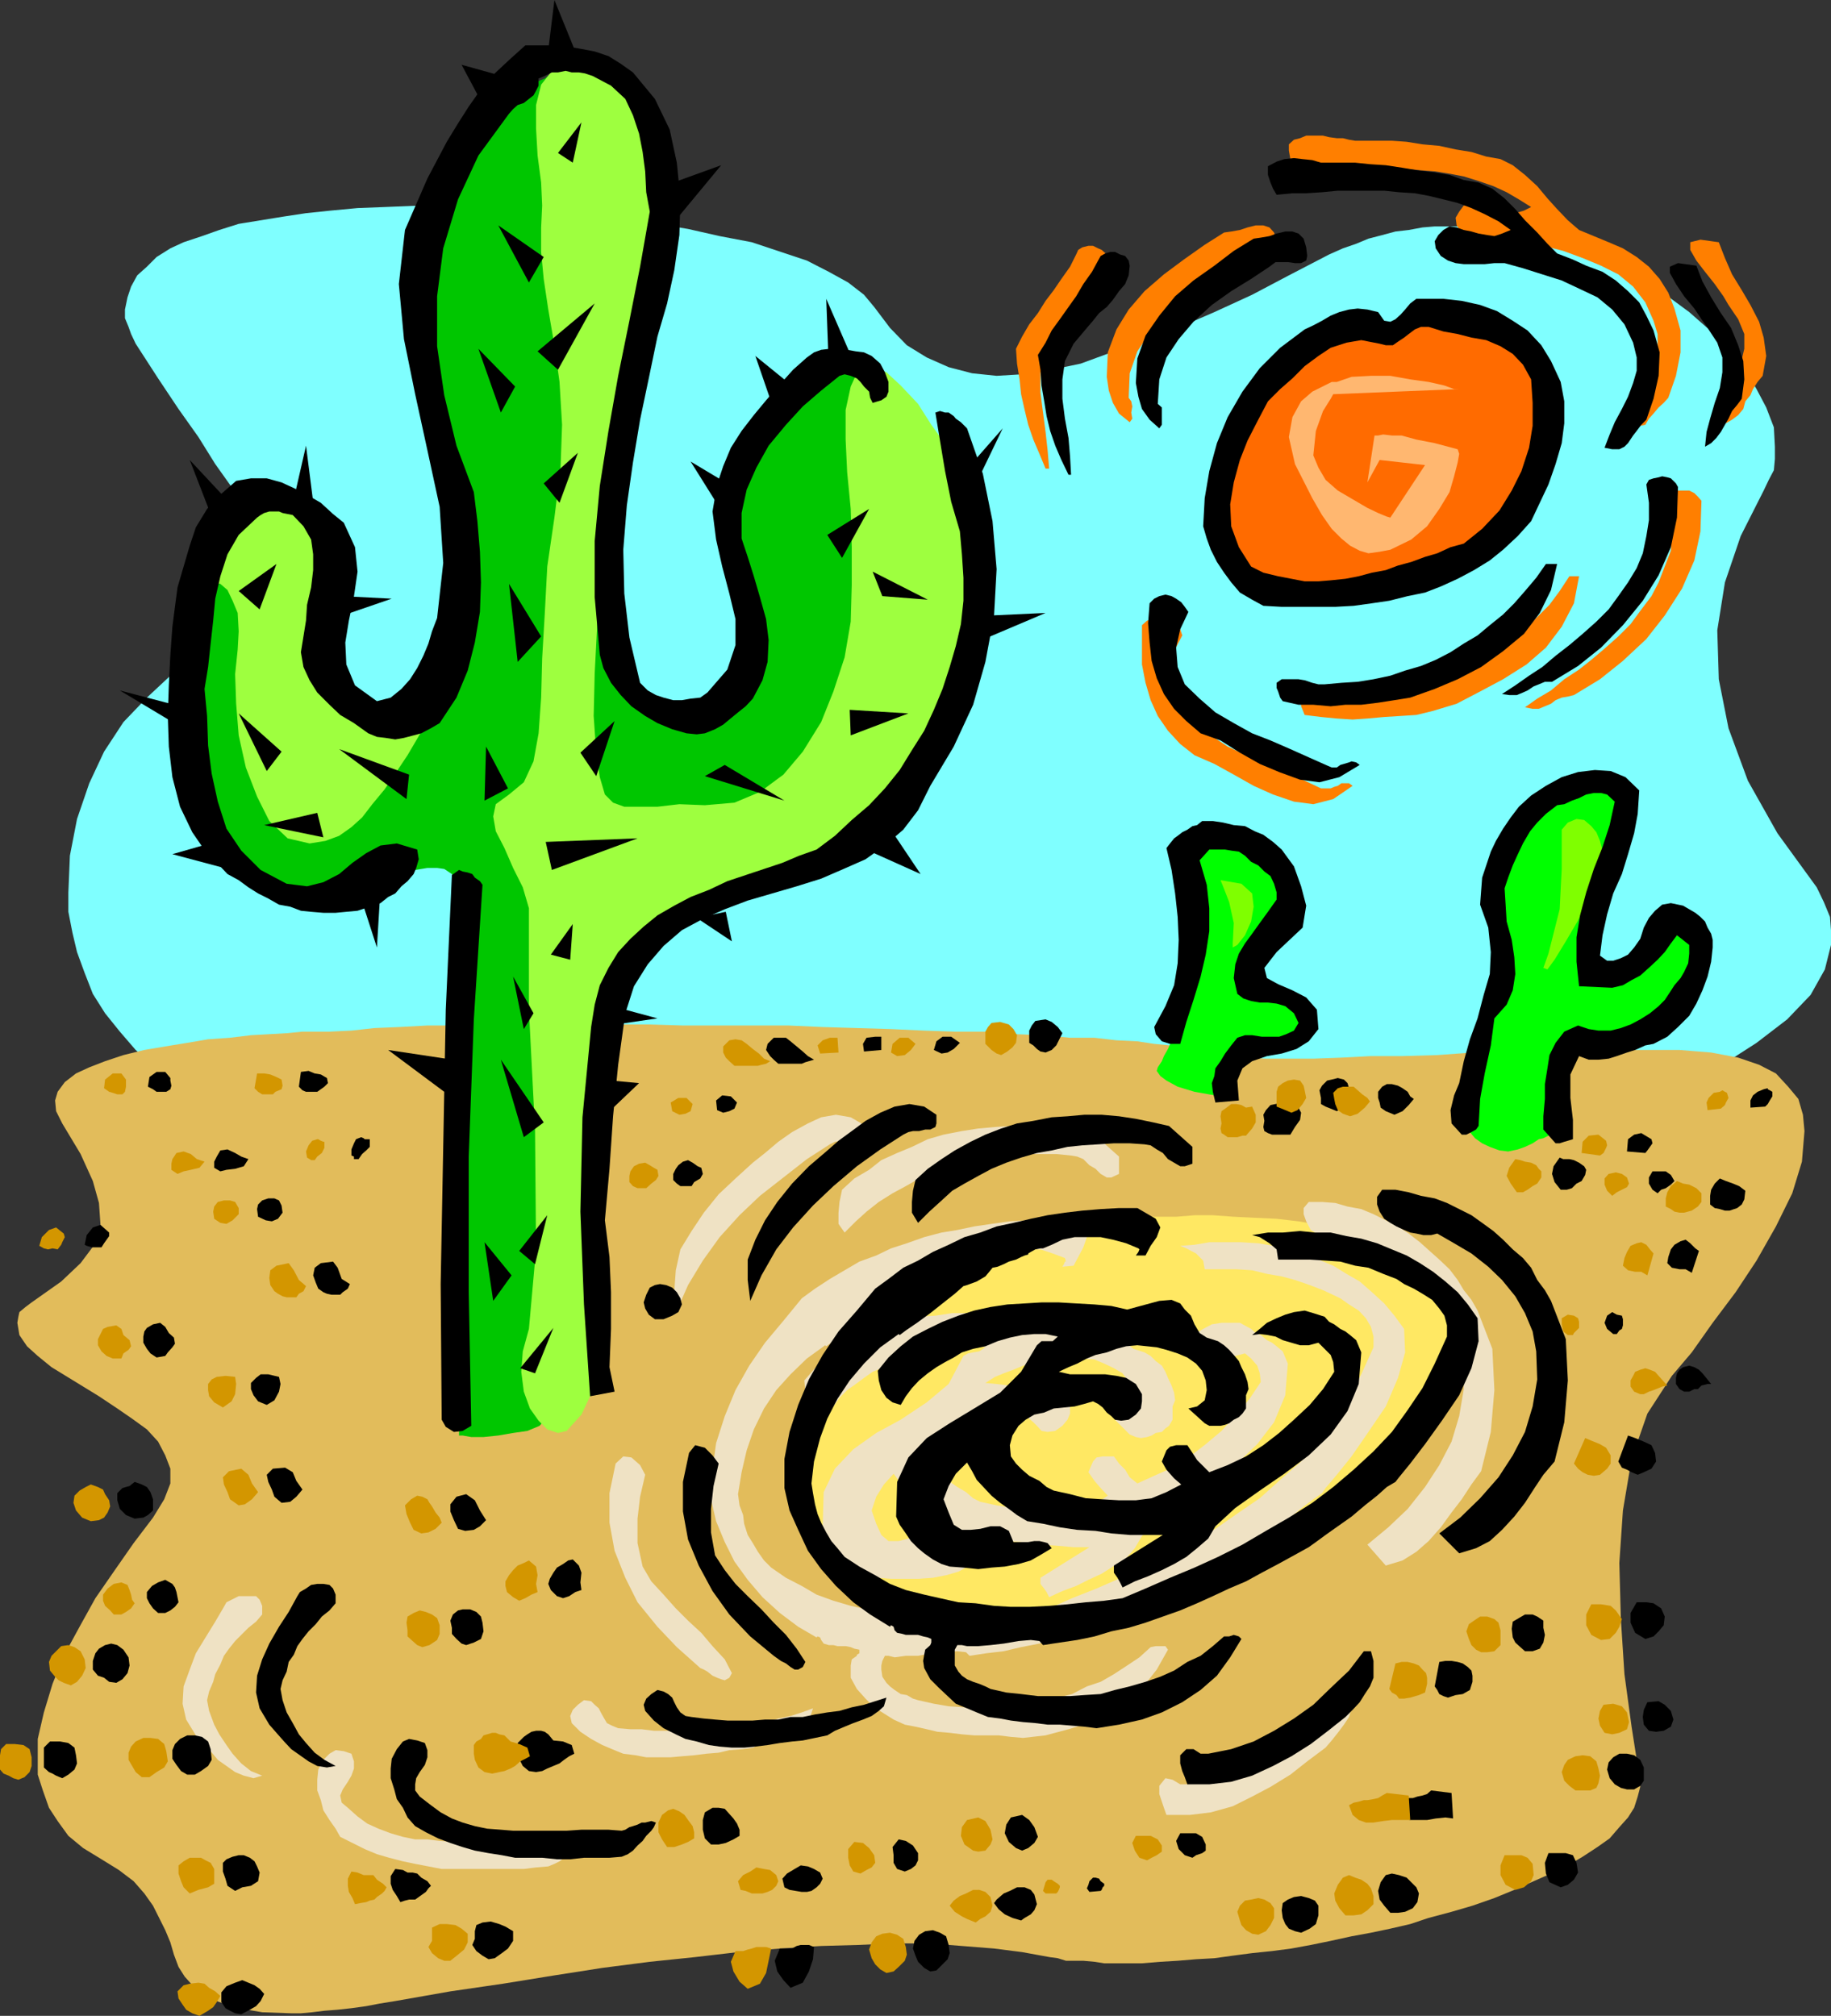
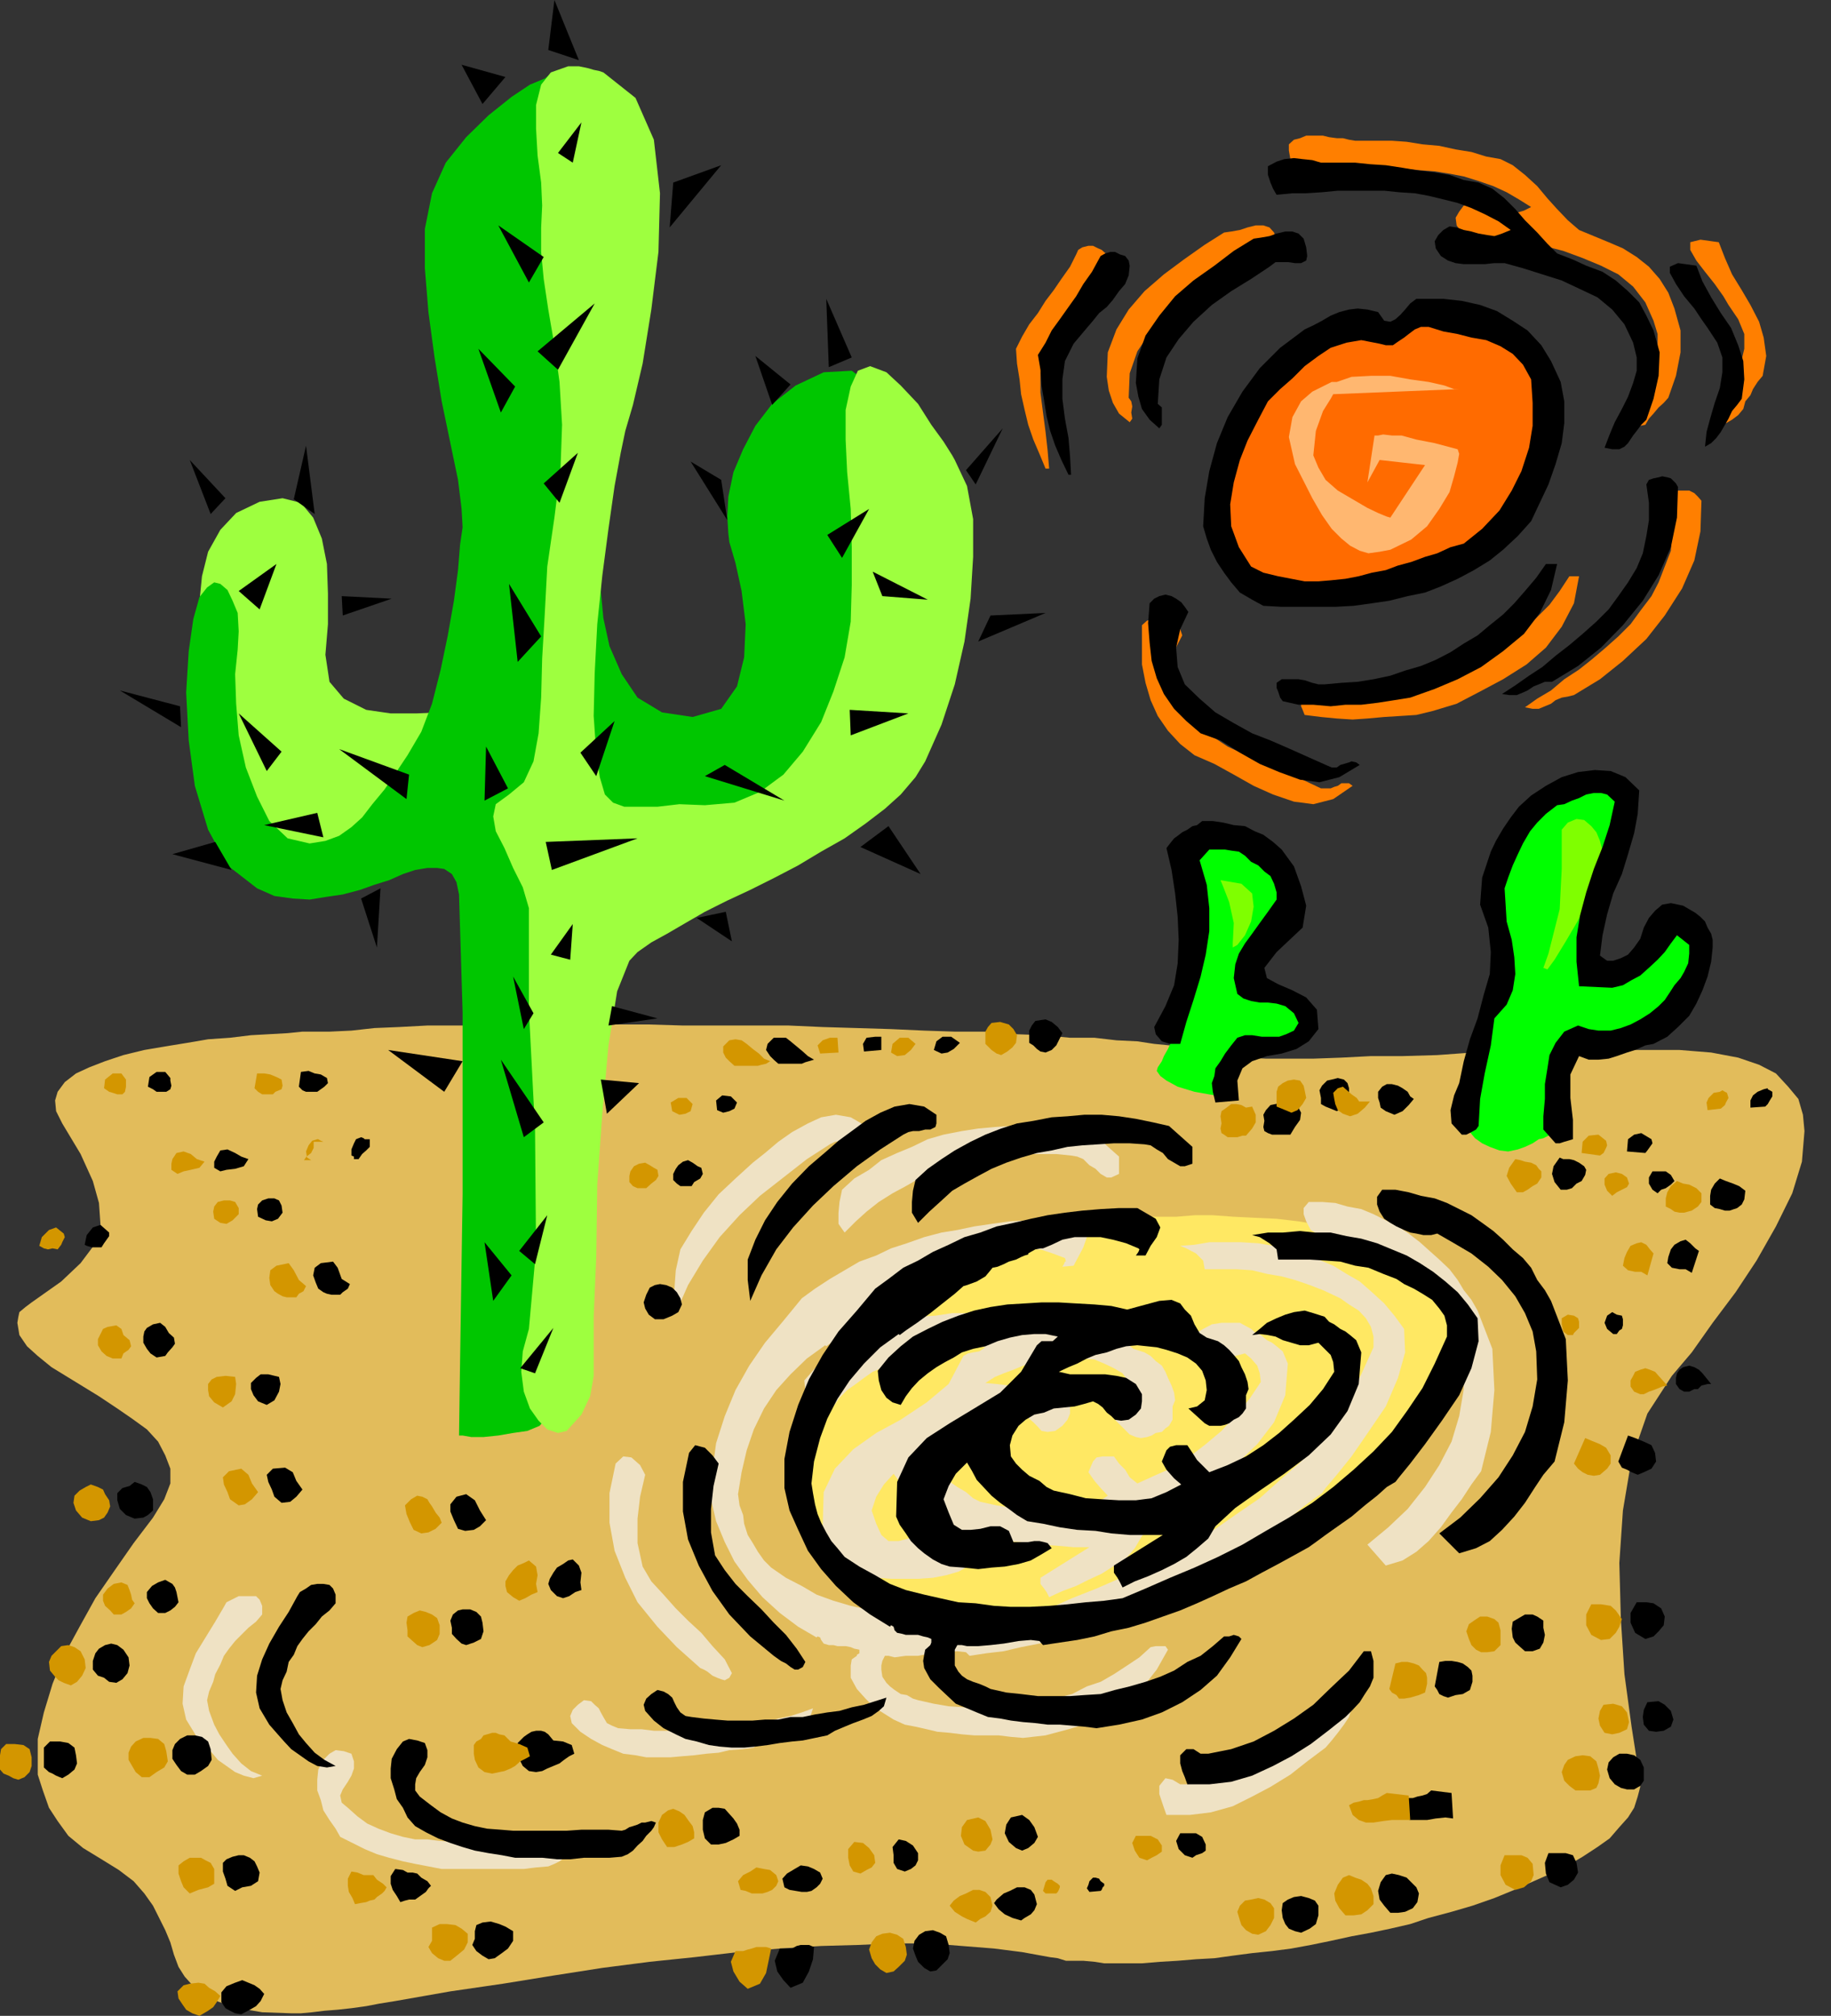
<svg xmlns="http://www.w3.org/2000/svg" width="359" height="395.301">
  <rect width="100%" height="100%" fill="#333333" stroke="none" />
-   <path fill="#7fffff" d="m259.203 239.3 2.899-.702 4.3-1 5.801-1.7 6.7-2.097 7.699-2.703L295 228.5l8.8-3.602 8.7-3.597 8.902-3.602 8.399-4.3 7.601-4.399 7-4.5 6-4.602 4.598-4.8 2.8-5 1.2-4.797v-2.903l-.2-2.597-1.198-2.903-1.399-2.898-7.703-10.602-5.797-10.3-3.8-10.297-1.903-9.602-.297-9.601 1.5-9.399 3.098-9.101 4.5-8.899 1-2.101 1-1.899L348 90v-2.402l-.2-3.797-1.5-3.903-1.898-3.597L342 72.199l-3.098-3.8-3.601-3.598-4.098-3.602-4.601-3.398-4.801-3.102-5-2.601L311 49.699l-5.5-2.199-6-1.402-6-1.2-6-.5h-6.2l-2.398.2-2.699.5-2.601.3-2.602.7-2.7.703-2.398 1-2.601.898-2.7 1.2L252.704 54l-7.203 3.8-7.398 3.4-6.7 2.898-7 2.902-6.5 2.098-6 2.203-5.699 1.199-5.8.898-5 .301-4.801-.5L186 72l-4.297-1.902-3.902-2.399-3.301-3.398-3.098-4.102-2-2.398-3.101-2.403-3.801-2.097-4.297-2.203-5.101-1.7-5.7-1.898-6.3-1.2-6.2-1.402-7.199-1.199-7.203-1-7.5-.898-7.598-.5-7.5-.703-7.699-.297h-7.601l-7.2.297-5.3.203-5.301.5-4.801.5-4.598.699-8.601 1.398-3.801 1.2-3.398 1.203L36 47.5l-2.598 1.2-2.699 1.698-1.902 1.903L26.902 54l-1.199 2.2L25 58.3l-.5 2.4v1.698l.703 1.7.5 1.402.899 1.898L31 74.2l4 6 3.902 5.5 3.301 5.3 3.2 4.5 2.8 4.3 2.2 3.9 1.699 3.3.898 3.398.5 3.102-.5 2.898L51.8 119l-1.898 2.7L47 124.3l-3.797 2.7-4.8 2.598-5 2.902-4.602 4.3-4.598 4.798-3.8 5.8-2.903 6.2-2.398 7-1.399 7.203-.3 7.199v3.8l.8 4.098.899 3.801 1.5 4.102 1.601 4.097 2.399 3.801 2.898 3.602 3.102 3.597 3.898 3.403 4.3 3.297 4.802 2.703 5.5 2.898 6 2.399 6.699 2.101L65 224.9l8 1.199 8.102 1.203L89 228.5l8 1.2 8.102.698 8.199 1 8.101.7 8 .902 7.899.8 8.101.7 8 .5 7.598.7 7.703.198 7.5.5 7.399.5 7.199.2 6.699.5 6.5.203 6.5.297 6.203.203 5.797.297h5.3l5 .203 4.802.199h8.199l3.3.3h10.102" />
  <path fill="#e2bc5b" d="M64.602 202.3H59.3l-2.899.298-3.601.203-3.598.199-4.101.5-4.301.3-4.098.7-4.3.7-4.102.698-4.098 1-3.601 1.2L17.5 209.3l-2.598 1.199-2.199 1.7-1.402 1.898-.5 1.703.199 2.097 1.203 2.403 3.598 6 2.402 5.297 1.2 4.3.3 4.301-1.203 3.899-2.7 3.601L12 251.3l-5.797 4.097L5 256.3l-1.2 1-.198.898-.2 1.2.399 2.402L5.3 264l2.101 1.898 2.7 2.2L13.203 270l3.098 1.898 3.101 1.903L23 276.199l2.902 2 2.899 2.102L31 282.699l1.402 2.7 1 2.601v2.898L32.203 294 30 297.598l-3.797 5-3.902 5.601-3.598 5.2L15.602 319l-3.102 5.7-2.2 5.5-1.698 5.6-1.2 5.2v7l1 3.098 1.2 3.402 1.699 2.598L13.402 360l2.899 2.398 3.601 2.2 3.399 2.101 2.902 2.2 2.098 2.402L30 373.699l1.203 2.399 1.2 2.402 1 2.398.699 2.403.898 2.398 1.203 1.899 1.7 1.902 2.199 1.898 2.898 1.2 3.8 1.203 4.602.797 5.7.203H59l2.203-.203 2.399-.297 2.601-.203 2.7-.297 2.898-.403 2.601-.5 3.098-.5 10.8-1.898 10.302-1.5 9.898-1.602 9.602-1.5 9.3-1.199 8.7-.898 8.601-1 8.2-.703 8.097-.5 7.203-.2 7.2-.3h7l6.199.5 6.3.5 5.5.703 5.5 1 1.5.199 1.598.5h3.402l2.2.2 1.898.3h7.402l3.598-.3 3.402-.2 3.598-.3 3.602-.2 3.601-.5 3.797-.5 3.902-.402 3.801-.5 3.797-.7 3.902-.8 4.098-.899 3.8-.699 3.802-.8 3.898-.9 3.602-1.202 4.5-1.2 4.101-1.199 4.297-1.5 3.902-1.601 3.801-1.7 3.399-1.5 3.3-1.597 2.899-1.703 2.902-1.899 2.399-1.699 1.898-2.2 1.703-1.902 1.2-1.898.699-2.2.5-1.902-.2-2.199-1.5-9.601L318.5 328.3l-.7-10.801-.3-11 .703-10.3 1.7-10.102 3.097-8.899 4.8-7.398 3.903-4.602 4.098-5.8 4.5-6 4.101-6.2 3.801-6.699 3.2-6.5 1.898-6.2.5-6-.301-3.202-.898-3.098-2-2.402-2.399-2.598-3.3-1.7-4.102-1.402-5.301-1-6.2-.5H312l-8.2.301h-7.597l-7.5.2-6.902.5-6.801.199h-6.2l-5.8.3-5.5.2h-9.297l-3.902-.2-3.598-.3-2.902-.5-2.399-.7L234 205.7l-1.898-.5-2.7-.199-3.101-.3-3.301-.5-4.098-.2-4.3-.5H209.8l-5.301-.5-5.297-.2-6-.5h-6l-6-.202-6.5-.297-6.703-.203-6.7-.2-6.698-.3h-20.7l-6.699-.2H101l-6 .2H83.8l-5.597.3-4.8.2-4.5.5-4.301.203" />
  <path fill="#0f0" d="M304.602 222.2h-.301l-.2.3-.5.2-1 .5-.898.198-1.203.801-1.5.7-1.398.5-1.899.402-1.703-.203-1.898-.7-1.5-.699-1.399-1-1-1.199-.703-1v-.902l.5-1.899 1-3.398.902-4.301 1-4.8 1.2-4.802.898-4.597 1-3.602.203-2.398v-14.602l.5-9.101 2.7-6.297 2.398-2.102 3.101-1.699 3.301-1.902 3.399-1 3.101-.7 2.7.2 1.898 1.5.902 2.8-.402 4.403-1.2 4.797-2 5-1.601 5.5-1.5 4.8-.898 4.102.199 3.098 1.402 1.703 2.399.199 2.699-.902 2.601-1.899 2.7-2 2.398-2.101 2.402-1.7L329 181.7l1.703.2 1 1.5.7 2.101v2.7l-.7 2.8-.703 2.898-1.2 2.7-1.698 2.101-1.7 1.7-2.402 1-3.098.902-3.101.5-3.399.5-3.402.199-2.398.3h-2.399l-1.601 18.4" />
  <path fill="#7fff00" d="M306.203 162.7v7.698l-.402 7.903-2.2 8.699-1 2.8.801.298 1.399-1.899 2.199-3.601 2.402-4.098 2.098-4.602 1.902-3.8.801-3.098v-2.2l-.5-1.902L313 163.2l-1-1.2-1.398-1.2-1.5-.202-1.7.703-1.199 1.398" />
  <path d="m321.402 155-.3 4.598-.7 3.8-1.199 4.102-1.203 3.898-1.7 3.801-1.198 4.102-.899 4.097-.5 4 1.399 1h1.199l1.5-.5 1.402-.699 1.2-1.398 1.199-1.703.699-2.2 1-1.898 1.199-1.402 1.402-1.2 1.7-.3 2.398.5 1.203.703 1.2.699 1 .8.898.9.5 1.198.699 1.2.3 1.203v1.5l-.3 2.797-.7 2.902-1 2.7-1.198 2.6-1.399 2.4-2.203 2.198-2.098 1.903-2.699 1.398-1.601.301-2 .898-1.602.5-2 .7-1.598.5-2 .203H311.5l-1.898-.703-1.7 3.601v4.602l.5 4.297v3.8l-1 .301-.699.2-.902.3H305l-2.398-2.699v-2.602l.3-3.398v-2.902l.5-3.098.399-2.602L305 204.5l1.703-2.2 2.7-1.202 2.097.703 1.902.297h2.399l2-.5 1.902-.7 1.899-1 1.898-1.199 1.703-1.398 1.2-1.203 1-1.5.898-1.399 1.199-1.398.703-1.203.797-1.7.203-1.898v-1.7l-2.402-1.902-1.2 1.602-1.199 1.7-1.402 1.5-1.5 1.398-1.898 1.703-1.7.898-1.699 1-2.101.5-6.5-.3-.5-4.801V183.8l.699-4.301L311 175l1.5-4.602 1.703-4.3 1.399-4.297 1-4.602-1.5-1.398-1.2-.301H312.5l-1.5.3-1.398.7-1.399.5-1.5.7-1.402.198-2.2 1.7-1.699 1.703L300 163l-1.398 2.398-1 2.102-1 2.2-.899 2.398-.703 2.101.203 3.2.2 3.3 1 3.602.5 3.398.199 3.301-.5 3.2-1.2 2.8-2.402 2.7-.7 5.3-1.198 5.5-.899 5-.3 5.3-.5.7-.903.5-1 .5h-.898l-2-2.2-.2-2.6.7-2.9 1-2.402.898-4.3 1.203-4.297 1.5-4.102 1.2-4.601 1.199-4.098.199-4.3-.5-4.802-1.598-4.5.2-2.699.199-2.601.8-2.399.899-2.699 1-2.102 1.402-2.398 1.5-2.2 1.598-2.1 2.402-2.2 2.899-1.902 3.101-1.7 3.2-1 3.3-.398 3.098.2 2.902 1.198 2.7 2.602" />
  <path fill="#0f0" d="m239.3 215 .2-.402.3-1.2.403-1.5 1-1.699.7-1.898 1.199-1.403 1.5-1 1.398-.5h1.703l2.098-.699L252 204l1.902-1 1.7-1.2.5-1.402L255.8 199l-1.598-1.7-2.402-1.202-2.2-1.7-1.898-1.398-1.703-1.5-1.2-1.2-.5-1.402.302-1.699.898-1.398 1.703-1.703 1.899-2.399 1.699-2.398 1.199-2.903.5-2.597-.297-2.403-1.601-2.398-2.899-1.7-3.902-1.202-3.098-.7-3.101-.5-2.399.5-1.402.903-1.2 1.898-.3 3.2.699 3.8.8 4.801v5l-.5 5.3-1 4.798-.898 4.101-1.199 3.801-1.203 2.7-.797 1.398-.402 1-.8 1.202-.2.699.7 1 1.203.898 2.2 1.2 3.3 1 5.098.902" />
  <path fill="#7fff00" d="m239.3 172.598.5 1.203 1.2 3.097.902 4.102-.199 4v.8l.899-.5 1.5-1.902 1.199-2.699.5-2.898-.301-2.602-2.098-1.898-4.101-.703" />
  <path d="m251.3 166.598 2.403 3.3 1.399 3.903 1 3.797-.7 4.3-5.101 4.801-2.399 3.102.5 2 2.2 1.199 2.8 1.2 2.7 1.398 2.101 2.402.297 3.8-1.898 2.4-2.399 1.5-2.902.898-2.899.5-2.902 1-1.898 1.402-1 2.398.3 3.903-4.601.398-.5-2.101-.2-1.7.5-1.398.2-1.5 1-1.402.902-1.5 1.2-1.598 1.199-1.5 1.5-.5h1.398l1.902.3h3.399l1.402-.5 1.5-.702.899-1.5-.899-1.899-1.703-1.398-1.7-.5-1.698-.203H247l-1.7-.297-1.5-.5-1.198-.903-.7-3.097.301-2.703.7-2.098 1.199-2 1.398-1.902L247 181l1.602-2.2 1.699-2.402V175l-.5-1.7-.7-1.5-1.199-.902-1.199-1.199-1.402-.699-1.2-1.2-1.199-.8-1.5-.2-1.199-.202h-3.101l-1.899 2.101 1.399 4.801.5 4.598v4.5l-.7 4.601-1 4.301-1.402 4.598-1.398 4.3-1.2 4.301h-2l-1.601-.5-1.2-1.398-.3-1.403 2.199-4.097 1.703-4.102.7-4.3.199-4.598-.2-4.5-.5-4.602-.699-4.601-1-4.297.7-.903.8-1 .7-.5.898-.699 1-.5 1-.699.902-.2 1-.8h2.098l2 .3 2.101.5 2.2.2 1.898 1 1.703.7 1.899 1.398 1.699 1.5" />
  <path fill="#efe2c4" d="m264.5 329.8.703 1.9.2 1.398L265 335l-.5 1.7-1 1.5-1.2 1.6-1.198 1.5-1.2 1.4-3.601 2.698L253 348l-3.898 2.398-3.602 1.903-3.797 1.898-4.3 1.2-4.102.5h-4.598l-.5-1.399-.402-1.2-.5-1.5v-1.6l1.199-1.5 1.402.3 1.5.898h1.399l4.3-1.199 4.602-1.199 4.098-2.102 4-2.398 3.902-2.7L257 337l3.402-3.402 3.098-3.797h1" />
  <path fill="#ffe863" d="m178.3 313.398.5.301 1.403.2 2.2.5 3.398.5 3.8.5 4.301.699 4.801.5h11.098l5.699-.297 6-.903 6-1.199 6.3-1.699 5.7-2.2 5.8-3.1 5.302-3.602 5.199-3.797 4.8-4.102 4.602-3.898 4.098-3.801 3.8-3.602 3.399-3.597 2.902-3.602 2.399-3.601 1.902-3.598 1.2-3.402.898-3.098v-3.102l-.899-3.097-1.199-2.903-2.203-2.898-2.898-2.902L275 246.5l-3.797-2.2-4.101-1.702-3.801-1.2-4.598-1.199-4.101-.699-4.301-.5-4.301-.2-4.098-.202-4.101-.297h-3.598l-3.601.297h-7.899l-1.902-.297h-1.7l-2.398.297-2.902.703-3.098.699-3.3.7-3.903 1.198-3.797 1.5-4.101 1.602-3.801 1.5-3.899 1.898-3.8 1.7-3.399 1.902-3.101 1.898-2.899 1.903-2.101 2-2 1.597-2.801 4.102-3.2 4.3-3.101 4.798-2.598 5.3-1.5 5.801-.199 6.5 1.399 6.7 3.398 7.199 2.203 2.902 2.598 2.398 2.601 1.602 2.7 1.2 2.398.8 1.902.2 1.399.198h.5" />
  <path fill="#efe2c4" d="M169.402 220.598v1.601l-.199 1-1 .2-.902.3h-2.399l-1.199.2-1 .5-4.5 2.902-4.601 3.597L149 234.5l-4 3.8-3.898 4.298-3.301 4.601-2.899 4.801-2.199 5-.5-3.8.297-4.102.902-4.098 2.2-3.602 2.398-3.597 2.902-3.602 3.301-3.101 3.399-3.098 2.398-1.902 2.602-2.2L155.3 222l3.101-1.7 2.598-1.202 2.902-.5 2.899.5 2.601 1.5m50.001 6.202v3.4l-1.5.698H217l-1.2-.699-1-1-1.198-.699-1.2-1.2-1.199-.5-1.203-.202-2.898-.297h-6.2l-3.101.5-2.899.199-3.101.5-2.899.7-2.902.8-2.898.898-2.899 1.2-2.601 1.5L175 234l-2.7 1.7-2.398 1.898-2.101 1.902-2.2 2.2-1.199-1.7v-2.2l.2-2.1.5-2.4 2.398-2.202 2.902-1.7 2.399-1.898 3.101-1.402 2.899-1.2 3.101-1.5L185 222.5l3.602-.7 3.199-.5 3.3-.3 3.102-.2h3.399l3.398.2 3.602.3 3.101.7 3.098.7 4.601 4.1m70.301 30.2 2.899 7.5.398 8.098-.7 8.203-1.898 7.699-1.902 2.598-1.898 2.902-2 2.598-2.102 2.902-2.398 2.7-2.399 2.1L275 306l-3.297 1-3.601-4.102 4.101-3.398 3.797-3.602 3.402-4.3 2.801-4.297 2.399-4.602 1.5-5 .898-5.3-.2-5.5-.698-3.899-1.5-3.602-1.899-3.097-2.601-3.102-2.7-2.898-3.3-2.403-3.399-1.898-3.3-1.902-1.2.203h-1.5l-1.203-.203-1.398-.297-1.2-.403-1.5-.8-1.199-.7L257 241.2l-.898-1.699-.5-1.402v-1.2l1-1.199h2.601l2.598.2 2.402.699 2.7.5 2.398 1 2.402 1.203 2.399 1.199 2.101 1.398 2.2 1.7 1.898 1.703 1.902 1.699 2 1.898 1.598 2.102 1.199 2 1.5 1.898 1.203 2.102" />
  <path fill="#efe2c4" d="m212.203 241 .899 1.598-.7 2-1 1.902-.902 1.7-2.2.198.302-.5.199-.5H209l-.2-.699-2.398-.898L204 245h-2.598l-2.699-.2-2.402.2-2.399.3-2.101.9-1.7.8-.5-.3-1 .3-.898.398-.5.301v.2l-.703.3-.7.399-1 .3-1.198.7-1.2.5-1 .203-.699.5-.5.5-1.203.898-1.398 1.2-2.399.5-.5.699-1.902 1.203-2.2 1.699-2.601 1.898-2.598 2.2-2 1.402-1.402 1-.2-.2-3.597 2.598L155 269.5l-2.797 3.098-2.402 3.601-2 4.102-1.399 4.097-1 4.301-.699 4.301.297 2.2.703 1.898.2 1.703.699 2.199 1 1.598 1 1.703L149.8 306l1.402 1.398 2.899 2 3.101 1.602 2.899 1.7 3.3 1.198 3.399 1 3.101.7 3.598.703 3.402.297 3.598.203 3.3.199h3.602l3.899-.2 3.601-.202 3.598-.297 3.602-.5 3.601-.403 4.5-2L215 311.5l4.8-2.102 4.602-2.199 4.801-2.398 4.598-2.403 4.5-2.597 4.601-3.203L247 293.8l4-3.602 3.902-3.398 3.598-4.102 3.102-4.101 2.898-4.5 2.402-4.598 2.399-5.3v-2.102l-.5-1.899-1-1.699-1.399-1.5-1.902-1.2-1.7-1.202-1.898-.899-1.5-.699-2.601-1-2.899-1-2.601-.7-2.899-.5-2.902-.702-3.098-.2h-6.199l-.3-1.699-1.403-1.398-1.898-1-1.2-.5 2.801-.203 2.899-.5h6.3l3.301.203 2.899.5 2.898.699 3.102.8 2.898 1.2 2.902 1.2 2.598 1.6 2.602 1.5 2.398 2.098 2.402 2.2 2 2.402 1.899 2.598.199 4.601-1.398 5-2.399 5.602-3.402 5-3.301 4.797-2.898 3.601-2.2 2.602-.699 1-1.703 1.2-1.898 1.398-2.399 2-2.402 2.102-2.598 1.898-2.402 2-2 1.2-1.399.902-2.902 1.7-3.297 1.698-2.902 1.7-3.098 1.402-3.402 1.7-3.098 1.398-3.402 1.5L217 317.8l-6.797 2.398-3.101 1.2-3.301.902-3.598.699-3.402.8-3.399.4-3.3.5-.7-.7-1.699-.2-2.402.2-2.7.2-2.601.5h-2.398l-2.2.3-1.199-.3h-.703l-.5 1-.2.898v.8l.2 1.403.8 1.199.7.7.902.698 1.2.801 1.199.2 1.199.699 1 .3 3.102.7 2.898.5 3.102.203h6.3l2.801-.203 3.2-.297 3.097-.703 2.902-.7 2.801-.699 2.899-1.5 2.699-.898 2.601-1.5 2.598-1.703 2.402-1.598 2.2-2 1-.2h1.898l.5.7-2.2 3.898-2.597 3.301-3.203 2.899-3.598 2.402-4 1.898-3.902 1.2-4.5 1.203-4.398.5-2.399-.203-2.402-.297H191l-2.398-.203-2.399-.297-2.402-.203-2.098-.5-2.203-.5-2.098-.399-2.199-1-1.902-1.199-1.899-1.2-1.699-1.702-1.703-1.899-1.2-2.199v-2.402l.2-1.2 1-.699v-.199l.5-.3v-.7l-1-.2-.7-.3-1-.2h-1.597l-.8-.202h-.903l-1-.297-.5-.703-.2-.5-.5-.2-.198.2L156.5 319l-3.598-2.7-3.402-3.1-2.898-3.4-2.602-3.6-1.898-3.802-1.7-4.097-1-4.301.301-5.8.7-5.2 1.699-5.3 2.101-5.102 2.7-4.797 3.097-4.5 3.602-4.301 3.601-4.402 2.598-1.899 2.902-1.898 2.899-1.703 2.898-1.7 3.3-1.199 2.903-1.398 3.098-1 3.402-1.203 3.399-.899 3.101-.5L191 240.5l3.402-.5 3.598-.5 3.602-.2h7l3.601 1.7" />
  <path fill="#efe2c4" d="M212.902 257h2.399l1.699.5.902 1.2 1.2 1.5.699 1.6 1 1.5 1.402 1.2 2.2.7 1.199.698 1 1 1.199.903.699 1.199.5 1.2.703 1.5.5 1.398.2 1.5-.5 1.203v2.597l-.7 1.2-.703.5-.7.703-1.198.199-.801.5-.899.3-1.199.2-1-.2-1.203-.5-2.898-2.902 2-.5.898-1.398.703-1.7-.203-2.202-.7-1.598-1.198-1.7-1.7-1-1.902-.902-1.898-.8-2.2-.2-1.902-.199-1.898-.5-2.2.5-1.902.399-1.898.8-2 .403-1.899.797-1.902.703-1.7.699-1.898 1.2 2.2.198 2.398.301h4.5l2.199.2 1.902.5 1.899 1.199 1.5 1.703v1.898l-.5 1.2-1 1.199-1.399 1-1.5.203-1.199-.203-.703-.797-.898-.903-.801-.699-.7-1H198.5l-1.898.5-2.2.5-2.199.2-1.902.5-1.7.699-1.898 1.203-1.402 1.199-1.2 1.7-.5 1.898.2 2.203 1 1.398 1.199 1.2 1.703 1.199 1.7 1 1.398 1.203 1.402.699 3.2.7 3.097.5 3.102.5h6.699l3.101-.5 3.2-.7 2.601-1.7-1.402-1.5-1.2-1.402-1.199-1.699.899-2.101.699-.797 1.203-.203h2.2l1 1.402 1.199 1.2.898 1.5 1.5 1.198 3.3-1.5 3.602-1.597 3.399-2.203 3.101-2.399 3.098-2.601 2.902-3.2 2.598-3.097 2.203-3.301-.203-1.7-.5-1.5-1.2-1.402-1.198-1-1.899.5H240.5l-1.7-.5-1.698-.398-1.399-.8-1.5-.2-1.402-.2-1.399.2 1.2-1.2 1.601-1.202 1.7-1 1.699-.899 1.898-.3h3.602l2.199 1.199.902.8 1 .403 1.2 1 1 .5.898.699 1.199 1 1 2.398-.5 6.2-2.2 5.3-3.3 4.301-4.297 4.102-4.8 3.597-4.801 3.301-4.801 3.399-3.899 3.601-1.402 2.399-1.898 2.203-2.399 1.398-2.203 1.399-2.598 1.203L211 311l-2.7 1-2.597 1.2-.5-1-.5-.7-.703-.902v-1.2l9.602-6H210.5l-3.398-.3-3.301-.2-3.598-.5-3.402-.199-3.399-.5-3.3-.699-3.102-.8-2-.9-1.598-1.202-1.699-1.2-1.703-1.5-1.2-1.398-1.398-1.402-1-2-1.199-1.598-1.902 2.098-1.5 2.402-.899 2.7.899 2.6 1 2.2 1.402 1.2h2l3.797-1 1.703.198 1.7 1 .898 2.2h2.902l1.399-.297h2l.699.297.699.902-1.898 1.5-2.2 1.2-2.402.698-2.598.5-2.902.2h-5.297l-2.601-.2-1.7-.8-1.902-.899-1.5-1-1.398-1.199-1.399-1.402-1-1.5-1-1.598-.902-1.7.199-6.702 2.203-4.598 3.598-3.8 4.5-3.2 4.8-2.602 5.102-3.398 4.297-3.602 2.902-5.5.899-.5 1-.199L192 265l1.203-.8-2.402-.4h-2.2L186 264l-2.2.5-2.398.898-2.402.801-2.098.399-2.402.8-1.7.903-1.698.699-1.7 1.2-1.601 1.198-1.7 1.2-1.5 1.5-1.199 1.703-1.199 1.597-1.601-.199-1.2-1-.8-1.398-.7-1.903-.199-2.199 2.098-2.398 2.402-2.102 2.7-2.199 2.898-1.402 2.601-1.5 3.098-.899 3.102-1 3.398-1 3.402-.199 3.301-.5h10.098l3.402.5 3.297.2 3.102.5 6.3-1.7M126.5 289.2l-1 4.3-.5 4.3v4.798l1 4.601 1.703 2.899 2.399 2.601 2.398 2.7 2.402 2.402 2.598 2.398 2.203 2.602 2.399 2.597 1.398 2.7-.5.902-.898.5-.7-.2-.8-.3-.899-.402-1-.797-.703-.403-.7-.3-4.597-4.098-3.8-4-3.903-4.8-2.398-4.802-2.102-5.3-1-5.5V292.8l1.203-5.801 1.5-1.402 1.598.203 1.699 1.5 1 1.898m-75.098 25.7v1.7L50.203 318l-1.5 1.2-1.203 1.198-1.398 1.403-1.2 1.5-1 1.398-.699 1.7-1 1.902-.402 1.5-.801 1.898-.398 1.7L41 335.5l1 2.7 1 1.898 1.402 2.101 1.2 1.7L47.3 345.8l1.902 1.5 2.2.898-1.7.5-1.902-.5-1.7-.699-1.699-1.2-1.699-1.202-1.402-1.7-1.5-1.597-1.399-1.5-1.902-3.102-.7-3.101.2-3.399 1.203-3.3 1.2-3.2 1.898-3.101L42.203 318l1.7-2.902.5-.899L46.8 313h3.402l.7.7.5 1.198m69.801 24 2.399.2h2.199l2.402.3h7.399l2.601-.3h2.399l2.398-.2 2.703-.5 2.399-.199 2.101-.5 2.399-.699 2.398-.5 2.203-.7 2.2-.8-.5 1.5-1 1.2-1.403.698-1.7.7-1.898 1-1.699.5-1.902.902-1.5 1.2-2.098.3-2.703.2-2.098.5-2.402.198-2.398.301-2.399.2-2.203.199h-4.797l-2.101-.399-2.399-.3L120 343l-1.898-.8-2.2-1.2-2.101-1.402-1.7-1.7-.3-1.398.5-1.2 1-1 1.199-.902 1.402.2.7.703.8.699.399.8.5.9.699 1.198 1 .5 1.203.5m-52.301 5 .5 1.5v1.403l-.5 1.398-.699 1.2-1 1.5-.5 1.199L67 353.5l1.203 1 1.899 1.7L72 357.597l2.203 1 2.399.902 2.398.7 2.402.5h2.399l2.402.3 2.598.2h2.902l2.598-.2h10.601l2.399.2.902-.5H109l.703-.5.899-.4.8-.3.7-.2h2.101l-.402.9-.5 1-1 1-.7.898-.699 1-1.199.902-1 .5-1.203.5-2.398.2-2.399.3H86.602L84 366l-2.598-.5L79 365l-2.7-.7-2.398-.702-2.402-1-4.797-2.399-.902-1.601-1.2-1.7L63.403 355l-.5-2-.699-1.902V349l.2-2 1-1.902 1.199-1.2 1.199-.699 1.601.2 1.5.5" />
  <path d="M183.602 218.598v1.703l-.2.699-1 .5h-1l-1.199.3H179l-.898.2-1 .5-4.5 2.898L168 228.7l-4.598 3.899-4 3.8-3.902 4.301-3.297 4.301-2.902 5.098-2.2 5-.5-4.098v-4l1.5-3.902L150 239.3l2.402-3.602 2.899-3.601 3.3-3.399L162 225.8l2.402-2.102L167 221.8l2.703-2 2.899-1.602 2.8-1.199 2.899-.5 2.902.5 2.399 1.598m50.198 6.301v3.301l-1.5.5h-.898l-1.199-.699-1.203-.7-1-1.202-1.2-.7-1.198-.8-1.2-.2-2.902-.199h-3.098l-3.101.2-3.098.199-2.902.3-3.098.7-2.902.5-3.098.902-2.902 1-2.899 1.2-2.601 1.398-2.7 1.5-2.398 1.402-2.402 2.2-2.098 1.898L180 239.8l-1.2-2v-2.102l.2-2.199.5-2.102 2.402-2.199 2.7-1.898 2.601-1.703 3.098-1.7 2.902-1.398 3.098-1.2 3.101-1 3.2-.5 3.601-.702 3.098-.2 3.3-.3H216l3.402.3 3.301.5 3.399.7 3.101.703 4.598 4.097m70.301 30.201 2.898 7.5.402 8.101-.699 8.2-1.902 7.699-2.2 2.601-1.601 2.399-2 3.101-2.098 2.7L294.5 300l-2.398 2.2-2.7 1.398-3.3 1-3.899-3.899 4.098-3.101 3.902-3.797 3.598-4.102 2.8-4.3L299 280.8l1.5-5 .902-5.301-.199-5.5-.703-3.902-1.5-3.598-1.898-3.3-2.602-3.2-2.7-2.602-3.3-2.597-3.398-2-3.301-1.903-1.2.301h-1.5l-1.398-.3-1.203-.2-1.2-.5-1.5-.699-1.198-.7-1.2-.8-.902-1.402-.5-1.399v-1.5l1-1.398h2.602l2.601.5 2.399.699 2.699.5 2.402.898 2.399 1.2 2.398 1.203 2.102 1.5 2.199 1.597 1.902 1.7 1.899 1.902 2 1.7 1.601 1.898 1.2 2.402 1.5 2 1.199 2.098" />
  <path d="m226.602 239 .898 1.7-.7 1.898-1.198 1.703-1 1.898h-1.899l.297-.398.203-.301.2-.5-.2-.2-2.402-1-2.598-.702-2.402-.5h-5.098l-2.402.5-2.098 1-1.703.703h-.5l-1 .199-.898.5-.5.3v.2l-.7.2-.699.3-1 .5-1.402.398-1 .5-1.2.5-1 .2-.398.5-1 1.203-1.703 1-1.898.699-.7.2-1.699 1.5-2.402 1.898-2.399 1.902-2.601 1.898-2.2 1.5-1.199.903-.199-.203-3.601 2.601-3.2 3.2-2.8 3.3-2.399 3.602-2 3.898-1.402 3.801-1.2 4.598-.5 4.3.301 1.903.399 2.199.5 1.898.699 1.7 1 1.902 1 1.7 1.203 1.398 1.399 1.703 2.898 1.898 3.102 1.7 2.898 1.699 3.102 1.203 3.601.898 3.098.7 3.601.8 3.399.2 3.601.5 3.301.199h3.598l3.902-.2 3.598-.3 3.601-.399 3.598-.3 3.602-.5 4.5-1.899 4.8-2.102 4.801-2 4.598-2.097 4.8-2.403 4.602-2.699 4.5-2.601 4.598-2.899 4.101-3.101 4-3.399 3.899-3.601 3.601-3.797L276 276.5l2.902-4.3 2.399-4.802 2.402-5.3v-2.2l-.5-1.898-1-1.402-1.402-1.7-1.899-1.199-1.699-1-1.902-.898-1.5-1-2.598-1-2.902-1.203-2.598-.399-2.902-.8-2.899-.2-3.101-.199h-6.2l-.3-2-1.399-1.2-1.902-1.202-1.5-.399 3.102-.5h2.898l3.402-.3 2.899.3h3.101l3.098.7 2.902.5 3.098.902 2.902 1.199 2.899 1.2 2.601 1.5 2.598 1.698 2.402 1.903 2.399 2.097 2 2.403 1.902 2.699.2 4.5-1.403 5.3-2.398 5.298-3.399 5-3.3 4.601L276.5 287l-2.2 2.7-.698.898-1.7 1L270 293.3l-2.398 1.898-2.602 2.2-2.7 1.902-2.398 1.699-1.902 1.398-1.398 1-2.899 1.602-3.101 1.7-3.2 1.698-3.101 1.7L241 311.5l-3.2 1.5-3.097 1.398-3.3 1.403L228 317l-3.398 1.2-3.301 1-3.399.698-3.3 1-3.399.7-3.402.5-3.301.5-.7-.797-1.698-.203-2.399.203-2.902.5-2.598.297-2.402.203h-2.2l-1-.203h-.898l-.5.902v3.098l.7 1.203.699.797 1 .703 1.199.5 1.199.398 1.203.5 1 .5 3.098.7 2.902.3 3.297.399h6.3l2.802-.2 3.199-.199 2.8-.8 2.899-.7 3.102-.898 2.898-1 2.703-1.203 2.598-1.7 2.601-1.199 2.399-1.898 2.199-1.903h1l.902-.3 1 .3.5.5-2.199 3.602-2.601 3.598-3.2 2.8-3.601 2.403-4 2-3.899 1.398-4.5 1-4.402.7-2.398-.301-2.399-.2-2.402-.199h-2.399l-2.402-.3-2.398-.2-2.399-.3-2.101-.399-2.399-.3-2.203-.9-1.898-.8-2.2-.902-1.601-1.5-1.7-1.598-1.699-1.7-1.199-2.202-.203-1.399.203-1.199.2-1 .8-.7.2-.202.199-.5v-.7l-.7-.3-.902-.2-1-.3h-2.398l-.7-.2-1-.199-.5-.5-.199-.699-.5-.3-.203.3-3.898-2.402-3.301-2.399-3.399-3.199-2.902-3.3-2.598-3.602L156.5 300l-1.7-3.8-1-4.4v-5.702l1-5.297 1.7-5.301 2.102-5 2.699-4.8 3.101-4.602L168 257l3.602-4.3 2.601-1.9 2.899-2.202 2.898-1.399 2.902-1.699 3.098-1.402 3.102-1.5 3.101-.899 3.2-1.199 3.3-.7 3.399-.8 3.3-.7 3.399-.5 3.402-.402 3.598-.3 3.601-.2H223l3.602 2.102" />
  <path d="m227.3 255.098 2.403-.2 1.7.7.898 1.203L233.5 258l.703 1.7 1 1.698 1.399.903 2.199.699 1.199.8 1 .9.902 1 1 1.198.5 1.2.7 1.402.5 1.5.199 1.398-.5 1.2v2.601l-.7 1-.699.7-1 .5-.902.699-.797.3-.902.2h-2.2l-.898-.5-3.203-2.899 1.703-.398 1.5-1.203.399-2-.2-1.899-.699-1.898-1.203-1.403-1.7-1.199-1.898-.8-2.199-.7-1.902-.5-1.899-.199-1.902-.2-2.2.2-1.898.5-1.902.7-2.2.5-1.698.698-1.899 1-1.703.7-1.898.902 2.199.5h6.902l2.2.3 1.898.4 1.902 1.198 1.2 2v1.403l-.2 1.398-1 1.2-1.402 1-1.5.199-1.2-.2-.699-.699L217 277l-.797-1-.902-.7-1-.5-1.7.5-1.898.5-2.101.2-2 .2-1.899.8-1.902.398-1.7 1-1.398 1.2-1.203 1.902-.5 1.898.203 2.2 1 1.402 1.2 1.2 1.398 1.198 2 1 1.402 1.2 1.399.703 3.199.699 3.101.8 3.098.2 3.402.2h3.301l3.098-.4 2.902-1.202 2.899-1.5-1.399-1.2-1.5-1.699-.902-1.601.902-2.2.7-.699 1.199-.3h2.199l1 1.5.902 1.402 2.399 2.398 3.601-1.398 3.598-1.703 3.402-2.2 3.098-2.398 2.902-2.602 3.098-2.898 2.601-3.102 2.2-3.398-.2-1.902-.5-1.399-1.199-1.199-1.203-1.2-1.898.5h-1.7l-1.699-.5-1.703-.5-1.398-.702-1.5-.297-1.602-.203-1.5.203 1.5-1.203 1.402-1.2 1.899-.898 1.699-.7 1.703-.5 2.098-.3 1.699.5 2.203.7.899 1 1 .5 1.199.898 1 .5.902.703 1.2 1 1 2.398-.5 6.2-2.2 5.3-3.3 4.602-4.301 4.097L251.8 289l-4.8 3.3-4.797 3.4-3.902 3.6-1.399 2.4-2.199 1.898-2.101 1.703-2.399 1.398-2.402 1.2-2.7 1.199-2.601 1-2.398 1.203-.5-1-.5-.903-.7-1V307l9.598-6h-6.5l-3.598-.3-3.101-.5-3.598-.2-3.402-.5-3.301-.7-3.098-.5-2-1.202-1.601-1.2-1.7-1.199-1.699-1.398-1.402-1.5-1.5-1.602-.898-1.699-1-1.7-2.2 2.2-1.402 2.398-1 2.602 1 2.598 1 2.402 1.602 1h1.699l1.902-.2 2-.5h1.899l1.699.9.902 2.198h2.899l1.199-.199h1l.902.2.7.199.8 1-2 1.203-2.101 1.199-2.399.7-2.703.5-2.598.198-2.601.301-2.899-.3-2.699-.2-1.601-.5-1.7-.898-1.699-1.203-1.203-1-1.398-1.399-1-1.5-1.2-1.699-.699-1.602.2-6.8 2.199-4.797 3.601-3.801 4.5-2.902 4.797-2.899 5.102-3.101 4.101-4.098 3.098-5.2.902-.8h2.2l1-.902-2.403-.5h-2.2l-2.398.203-2.402.5-2.398.699-2.399 1-2.402.5-2.2.7-1.601 1-1.7.898-1.698 1-1.7 1.203-1.699 1.398-1.402 1.5-1.2 1.602-1 1.699L175 275l-1.2-.902-1-1.5-.5-1.899-.198-1.898 2.101-2.602 2.399-2.199 2.398-1.902 2.902-1.5 2.899-1.399 3.101-1.199 3.098-1 3.203-.7 3.297-.5 3.402-.202 3.301-.2h3.399l3.398.2 3.602.203 3.3.297 3.098.703 6.3-1.703M140.902 287l-1 4.398-.5 4.5v4.602l.801 4.5 1.899 2.898 2.101 2.7 2.399 2.402 2.699 2.598 2.402 2.601 2.399 2.399 2.101 2.703 1.7 2.597-.5 1-.903.5h-.7l-.8-.5-.898-.699-1-.5-1.399-1-4.601-3.8-4.102-4.301-3.297-4.598-2.703-5-2.098-5.102-1-5.5v-5.8l1.2-5.7 1.199-1.5 1.902.5 1.5 1.5 1.2 1.602M65.8 312.7v1.698l-1.198 1.403-1.5 1.199-1.2 1.5-1.402 1.398-1.2 1.5-1 1.403-.698 1.699-1 1.398-.399 1.903-.8 1.699-.403 1.7.402 2.198.801 2.403 1.2 2.097 1.199 2.2L60 341.8l1.703 1.898 1.899 1.399L65.8 346.3l-1.7.297-1.898-.297-1.703-.903L57.102 343l-1.399-1.5-1.5-1.7-1.402-1.6-1.899-3.2-.699-3.102.2-3.3 1-3.2 1.398-3.097L54.703 319l1.899-2.902L58.3 313l.5-.8 1.199-.7 1-.7 1.203-.202h1.2l1.199.203.699.699.5 1.2m203 11.1.5 1.9v3.3l-.698 1.7-1 1.5-1 1.6-1.399 1.5-1.402 1.4-3.399 2.698L257 342l-3.797 2.398-3.601 1.903-4.102 1.898-4.098 1.2-4.3.5H232.8l-.5-1.399-.5-1.2-.399-1.5v-1.6l1.2-1.2H234l1.402.898h1.5l4.5-.898 4.399-1.5 4-2.102 3.902-2.398 3.797-2.7 3.402-3.3 3.598-3.402 2.902-3.797h1.399M135.602 336.7l2.398.3 2.203.2 2.399.198h5L150 337.2h2.602l2.398-.5h2.402l2.399-.5 2.402-.398 2.399-.301 2.398-.7 2.402-.5 2.2-.702 2.199-.7-.5 1.7-1 .902-1.399 1-1.699.7-1.902.698-1.7.7-1.898.8-1.5.903-2.402.5-2.399.5-2.101.199-2.399.3-2.402.4-2.398.3-2.2.2H143.5l-2.398-.2-2.102-.3-2.398-.7-2.2-.5-1.902-.902-2.398-1.2-1.899-1.5-1.703-1.898-.297-1.2.5-1.202 1-.899 1.2-.8 1.199.3.898.5.8.7.403.902.5 1 .7 1 1 .699 1.199.2M83.3 341.8l.5 1.4v1.398l-.5 1.5-1 1.402-.698 1.2-.2 1.198v1.2l.899 1.203L84.5 354l1.902 1.398 2.2 1.2 2.101.8 2.399.7 2.398.5 2.703.203 2.399.199h10.5l2.898-.2h5.3l2.602.2.7-.2.8-.5.7-.202.898-.297.8-.403h.7l1.203-.3.899.3-.399.903-.5.699-1 1-.703 1-1 .898-.898 1-1 .7-1.2.5-2.402.203h-5l-2.7.297h-2.597l-2.902-.297H101l-2.598-.5-2.601-.403-2.7-.5-2.398-.699-2.402-.8-2.399-.899-2.402-1.2-2.098-1.202-1.5-1.7L79 354.5l-1.2-1.7-.5-1.902-.698-2.199v-1.898l.199-1.903 1-1.898L79 341.5l1.203-.5 1.598.3 1.5.5M208.3 202.598l-.698 1.402-.5 1-.899.898-1.203.5-1-.199-.7-.5-.698-.699-.801-.5v-2.402l.5-1 .699-.899 2-.3 1.203.5 1.2 1 .898 1.199m-48.699 5.202-1 .298-.7.203-.699.297h-4.601l-.899-.797-.703-.703-.797-1.2.297-1.199 1.203-1.199h2.399l.898.7 1.203 1 1.2 1 1 .898 1.199.703M21.402 241.7v.698l-.5.7-.5.703-.5.797H18l-1-.297-.398-.203.398-1.899 1.203-1.5 1.5-.5 1.7 1.5m11.999-30.301v.5l.2 1-.2.7-.8.5h-1.899l-.703-.5-1-.5.3-1.899 1.403-1h1.7l1 1.2m154.8-6.899L187 205.7l-1.2.698-1.198.2-1.5-.7.5-1.699 1.199-.898h1.699l1.703 1.199M333.8 269.3l1.7 2.098h-.7l-1.198.301-.7.7h-.699l-1 .5h-1l-.902-.5-.7-1v-1.2l.2-.898.5-.703.699-.5 1.203-.297 1 .297.899.5.699.703M64.102 211.398l.199 1-.7.7-1.398 1H60l-.7-.297-.698-.703.398-2.899 1.5-.199 1.203.5 1.2.2 1.199.698M144.5 216.2l-.5 1.198-1 .5-1.2.301-1.198-.5-.2-1.898 1.2-1 1.699.199 1.199 1.2m28.3-10.302-3.398.301-.199-1.5.7-1.199 1.699-.2h1.199v2.598m91.699 7.5V215l-.297 1.2-.902 1-1.2.698-1.199-.5-1-.398-.902-.5v-1.2l-.297-1.5.5-.902 1-1 .899-.199 1.199-.3 1.199.3.703.7.297 1m83 .699V215l-.5.8-.398.7-.5.5-2.899.2v-1.4l.5-1 .899-.702 1.199-.5.8-.2v.2l.399.203.5.297m-70.297 1.402-1 1.2-1.203 1.198-1.598.7-1.699-.7-1-.699-.203-1-.297-.898v-1.203l.797-1 .902-.5h1l1.2.3.898.5 1 .7.5.902.703.5M72.5 223.398v1.5l-.7.7-.8.703-.7 1h-.898v-.5l-.5-.203v-1.2l.5-1.199.399-.8 1-.399.5.2.199.198h1M48.703 227.3l-.902 1.4-1.7.5-1.699.198-1.199.301L42 229v-1.2l.5-1 .703-1.202 1.399-.2 1.5.7 1.199.703 1.402.5m205.5-10.801.899 1.7-.2 1.398-1 1.402-.902 1.5h-3.598l-.8-.3-.7-.4-.199-.8.2-1.2-.2-1.202.5-.899.899-1 1-.199 1.199-.3.902.3 1 .2 1-.2M137.5 229l.3 1.2-.5.898-1.198.703-.5.797h-2.2l-.699-.5-.703-.7V230.2l.5-1 .5-.699.902-.7 1-.3.899.5 1 .7.699.3m186.3-5.603.2.801-1 1.399-.398.5L319 225.8l.203-2.403 1.2-.898 1.398-.3 2 1.198M55.402 237.8 54.5 239l-1.2.5-1.198-.2-1.5-.702-.2-1.5.2-.899.8-.8 1.2-.399H53.8l.902.398.5 1 .2 1.403m254.7-6.203-1 .5-.899.902-1 .3H306l-1.2-1.5-.5-1.6.302-1.5 1.199-1.7.699.3h1.203l.899.2 1 .5 1 .7.398.698-.2 1-.698 1.2m18.198 0-.698.703-1 .699-.899.3-.703.7-1-.7-.7-1.202v-1.2l.7-1.199h2.602l1 .7.699 1.199m13.902 1.902-.203 1.7-.5 1-.898.698-1.5.5h-.899l-1-.3-1-.2-.902-.699V234.5l.199-1.2.703-1.202 1-1 1.2.5 1.398.5 1.199.5 1.203.902M68.602 251.8l-.399.9-1 .698-.5.5H65l-.898-.199-.7-.3-1-.7-.5-1.199-.5-1.402.301-1.5 1.2-.899 2.398-.3.902 1.199L67 250.8l1.602 1m264.5-6.5-1.399 4.298-1.203-.7h-1.2l-1.5-.3-.898-.899.2-1.199.5-1.5.699-.902 1.199-.7 1-.3.902.703 1 1 .7.5m-299 16.999.199 1.2-.5.7-.899 1-.5.698-1.699.301-1.203-.8-.7-.899-.698-1.2v-1.202l.199-1 .5-.7L30 259.7l1.402-.3 1 .8.7 1.2 1 .902m284.101-2.404-.203.7-.5.3-.5.7h-.7l-1.198-1-.5-1.2.5-1.398 1-.7.898.5 1 .2.203.7v1.198M54.703 270l.297 1.398-.297 1.5-.902 1.7-1.5.902-1.7-.7-.898-1.202-.5-1.2V271.2l1-1 .899-.699h1.5l2.101.5m4.597 22.097-1.198 1.402-1.2 1-1.699.2-1.402-1.2-.5-1.402-.7-1.5-.3-1.399L53.5 288l2.402-.2 1.5.9.7 1.698 1.199 1.7M30 294v2.2l-1 .898-.898.5-1.7.203-1.699-.703-1.203-1.2-.5-1.699v-1.398l1-1 1.402-.403 1-.8 1.399.5 1 .5.699 1L30 294m294.5-9.102.203 1.7-.902 1.402-1.5.7-1.2.5-1.199-.5-.902-.5-1-.4-.7-1.202 1.903-5.098 1.399.5 1.699.7 1.5.698.699 1.5m-229.2 13.2-1.198 1.203-1.2.699-1.699.2-1.402-.4-.801-1.702-.7-1.7V295l1.2-1.5 1.902-.5 1.7 1.2 1 2 1.199 1.898M114 311.8l-1.2.4-1.198.8-1.2.398-1.199-.398-1.203-1.2-.5-1.202.3-1 .7-1.2.703-1 1.2-.699 1-.699.898-.2 1.199 1.2.5 1.398-.2 1.903.2 1.5M35 314.2l-.7.898-.898.703-1 .5H31l-1-.903-.7-1-.5-1V312.2l1-1.199 1.2-.7 1.402-.5 1.399.798.5.703.3.898.399 2m59.602 4 .199 1.698-.5 1.5-1.399.7-1.5.5-.902-.297-1-.903-.898-1V319.2l-.301-1.398.5-1.203 1-.797.902-.203h1.5l1.2.5.898.902.3 1.2M25.203 325l.2 1.598-.403 1.5-1 1.203-1.2.699-1.398-.2-1-.8-1.199-.402-1-1.2V325.7l.5-1.5.7-.898 1.199-.703 1.199-.297 1.199.297 1.203.902 1 1.5M326.402 317l-.199 1.7-1 1.198-1 1-1.601.5-2-1.199-.899-2v-1.898l1.2-2.102h1.898l1.402.2 1.5 1 .7 1.601m-23.801 2.2.3 1.398-.3 1.5-.7 1.203-1.402.5H299l-.898-.801-1-.902-.5-1-.2-1.7.2-1.398 1.199-.7 1.199-.702h1.5l.902.402 1.2.8v1.4m-13.899 10.6-.5 1.598-1.402.801-1.399.2-1.5.5-.902-.301-.797-.399-.402-.8-.5-.7.902-4.8 1.2-.2h1.199l1.199.2 1 .3 1 .7.699.699.203 1v1.203M14.902 344.2l.2 1.6-.5 1.2-1.2 1-1.199.7-1.203-.5-.7-.4-.698-.3-1-.902v-3.899L9.8 341.5h2l1.601.3 1.2.9.3 1.5M41.3 343l.2 2.098-.7 1.203-1.398 1-1.199.699h-1.5l-1.203-.7-.898-1.202-.801-1.2V343.2l.5-1.199 1-1 1.402-.7h1.5l1.399.298 1.199.902.5 1.5m71.301.897-1 .5-1 .7-.899.703-1.203.5-1.2.5-1 .5-1.198.199-1.399-.2-1.203-1-.7-1.402-.3-1.5v-1.597l1.203-1.203.7-.5.8-.5.899-.2h1l.699.2.699.5 1 1.203 1.902.199 1.7.7.5 1.698m215.5-6.698-.5 1.398-1.399.8-1.5.2-1.402-.2-1-1.199-.2-1.5.2-1.398.699-1.5 2.203-.203 1.2.703 1.199 1.199.5 1.7m-5.802 9.398v2.601l-.698 1-1.2.7H319l-1.2-.301-1.198-.7-1-1.199-.5-1.699.3-1.402.899-1 1.199-.7h1.5l1.402.301 1.2.899.699 1.5M145 360l-1.2.7-1.5.698-1.398.301h-1.5l-1.199-1.199-.402-1.7v-1.902l.402-1.5 1.5-.898h1.2l1.199.2.898 1 .8.898.7 1 .5 1.203V360m139.902-3.402-1.5-.2-1.902.2-1.7.3h-3.3l-1.5-.3-1.2-.899-.898-2.199 1.2-.2.898-.5 1-.202h1l.902-.297 1-.203.899-.297.8-.703 4 .5.301 5M203.5 360.2l-.7 1.198-1.198 1-1.2.5-1.199-.5-1.402-1.199L197 359.5l.3-1.7.903-1.402 2.2-.5 1.398 1 1 1.403.699 1.898M50.902 367.2l-.3 1.698-1.399.903-1.703.297-1.398.703-1.5-1-.399-1.403-.5-1.398v-1.7l.7-.702 1.199-.5 1.199-.297h1l1.199.5.902.699.5 1 .5 1.2M180 363.398v1.403l-.5 1-.898.699-1.2.5-1.5-.5-.699-1.2v-1.5l-.203-1.6 1.203-1.5 1.399.3 1.398.898 1 1.5M84.5 369.8l-.5.5-.5.7-2.098 1.5h-1.199l-.8.2-.903.3-.7-1.2-.8-1.202-.398-1.2v-1.5l.898-1.398 1.5.2.902.5h1l.899.198.8.801 1.2.7.699.902m151.902-8.101v1.198l-.699.5-1.203.403-.7.5-1.5-.5-1.198-1.203-.5-1.598.8-1.5h3.098l1.203.7.7 1.5m-75.103 6.698-.5 1-.698.7-1 .703-.899.199h-1l-1.203-.2-1.2-.202-1-.5-.398-1.7.899-1 1.5-.898 1.199-.7 1.402.2 1.2.5 1.199.7.5 1.198m147.801-3.098.3 1.9-.8 1.398-1.2 1-1.402.5-2.2-1-.698-1.7-.2-2.097.7-1.903H307l1.402.403.7 1.5m-92.602 4.097v.403l-.297.297-.203.5-.2.203-2.198.199-.5-.7.3-.702.2-.7.699-.699h.5l.699.2.3.5.7.5m-13.2 3.999-.5 1.2-.698.8-1.2.7-.699.5-1.703-.5-1.5-.7-1.2-1-.898-1.199.5-.699 1.399-1.2 1.199-.5 1.402-.702h1.5l1.2.5.699.902.5 1.898m74.601-.398-.902 1.2-1.5.698-1.398.2h-1.5l-1.2-1.399-.902-1.199-.297-1.7.5-1.702 1-1.399 1.2-.3 1.398.3 1.5.5.699.7 1.203 1.199.5 1.203-.3 1.699m-177.301 5.7v1.898l-1 1.5-1.2.902L97 384l-1.2.2-1.198-.7-1.2-.902-.8-1.2.5-1.199v-1.5l.3-1.199 1.2-.5 1.601-.2 1.7.5 1.199.5 1.5.9m157.898-5v1.898l-.5 1.703-1.2.898-1.698.801-1.2-.3-1.199-.5-.703-.9-.5-1.202-.2-1.5.2-1.399 1-.699 1.203-.5 1.399-.2 1.5.4 1.199.5.699 1m-72.5 7.698.203 1.602-.402 1.2-2.2 2.198-1.199.2-1.199-.7L180 384.7l-.5-1.199-.5-1.402.3-1.5.903-1.2 1.2-.699 1.5-.199 1.398.5 1.199.7.5 1.698m-26.398.401-.2 2.4-.8 2.398-1.2 2.203-2.402 1-1.398-1.5-1.2-1.703-.5-2.098 1-2.402h2.399l.902-.5.797-.2h1.602l1 .403M51.8 391l-.698 1.398-.899 1-1.203.7-1.7.902-1.198-.2-1-.5-.899-.5-.8-1.202v-1.899l1-1.199 1.699-.7 1.398-.5 1.203.5 1.2.5 1 .7.898 1" />
-   <path fill="#d39600" d="m199.402 203-.199 1.5-.703.898-1 .801-1.2.7-.898-.301-1-.7-1.199-1.199v-2.398l.5-.903.7-.8 1.699-.2 1.699.5.902.903.7 1.199M151 208.098l-.797.5-.902.203-.7.199H144l-1-.902-.7-.7-.5-1V205.2l1.2-1.2 1.203-.2 1.2.2 1 .7 1.199 1 1.199.898 1 1 1.199.5m-138.5 33.8.203.7-.5 1-.203.5-.7.902-1-.2-.898.2-.8-.2-.899-.5.5-1.702 1.399-1.399 1.398-.5 1.5 1.2M24.703 211.7v1.398l-.203 1-.5.5h-1l-.898-.297-.7-.203-1-.7.2-1.699 1.5-1.199H23.8l.902 1.2m154.798-7-.898 1.198-1.2 1-1.5.2-1.199-.7.297-1.699 1.402-1.199h1.7l1.398 1.2m145.703 65.1 1.7 1.9-1 .198-.7.301-1 .399-.902.3-1 .5h-.7l-1.199-.5-.699-1V270.7l.5-.898.399-.801 1-.402 1-.297.898.297 1 .402.703.8m-270-58.101.2 1.198-.2.7-1.203.5-.5.5h-2.098l-.8-.5-.7-.7.5-2.898h1.399l1.199.2 1.203.5 1 .5m80.597 4.8-.398 1.398-1 .5-1.199.2-1.402-.7-.301-1.699 1.5-.898h1.602l1.199 1.199m28.601-10.102-3.601.2-.5-1.598 1-1 1.402-.5h1.5l.2 2.898M255.8 213.8l.302 1.5-.7 1.2-1 1.2-1.199.5-.703-.302-1.2-.5-1-.398v-2.902l.302-1 .898-.7 1-.5 1.203-.199 1.2.2.699 1 .199.902m82.801.499.3 1-.5.9-.199.5-.8.698-2.602.301-.2-1.5.399-.898 1-1 1.203-.203.5-.297.5.297.399.203m-70 1.699-1 1.2-1.399 1.198-1.5.5-1.402-.5-1-.699-.5-1.199-.2-1-.199-1.2.899-.902 1-.3h2.101l.801.703.899.797 1 .703.5.699m-205 7.898v1.2l-.5 1-.899.703-.5.699H61l-.297-.2-.5-.3-.203-1.2.5-1.202.703-.899 1-.3h.2l.5.3.5.2h.199m-23.5 3.901-1 1.2-1.7.398L36 229.7l-1.2.5-1.198-.8v-1.2l.199-.898.8-1.203L36 225.8l1.402.5 1.2 1 1.5.5M245.5 217l.703 1.598v1.5l-.703 1.203-1.2 1.398h-.698l-1 .301h-1.899l-.703-.5-.5-.3-.2-.9.2-1-.2-1.402.2-1 1-.699.902-.699h1l1 .2.899.5 1.199-.2m-116.598 12.398.2 1.2-.5.8-.899.7-1 .902H125l-.898-.402-.7-.797v-1.203l.2-.899.699-1 1-.5L126.5 228l.902.5.801.5.7.398m185.999-5.698.2.898-.2.5-.5 1-.699.5-3.601-.5.199-2.2 1.199-1.199 1.902-.199 1.5 1.2M46.8 238.098l-1.198 1.203-1.2.699-1.199-.2L42 239l-.2-1.402.2-1 .703-.899 1.2-.3h1.199l1 .3.699 1.2v1.199m254.601-6-.902.5-1 .703-.898.5h-1.2l-1.199-1.703-.8-1.5.5-1.598 1.199-1.7 1 .2.898.3 1.203.2 1 .5.5.7.5.5v1.198l-.8 1.2m17.999 0-.402.703-2 1-.898.699-1-1-.5-1.2v-1.202l.8-.899 1.399-.3 1.199.3 1 .7.402 1.199m14.2 1.902v1.7l-.7.898-1.199.8-1.5.403h-.902l-1-.203-.7-.5-1-.5V235l.301-1.2.7-1.202 1.199-1 1.199.5 1.203.203 1.399.699 1 1M60 252.2l-.5 1-.898.5-.5.698h-1.899l-.8-.199-.903-.5-.7-.5L53 252l-.2-1.402.2-1.5 1.203-.899 2.399-.5 1 1.399 1 1.902L60 252.2m264.203-6.4L323 250.099l-1.2-.7h-1.198l-1.399-.3-1-.899.297-1.5.5-1.199.703-1.2 1.2-.5.898-.202 1 .5.699.902.703.8M25.402 262.8l.301 1.2-.5.7-1 .698-.402 1h-1.7l-1.199-.5-1-.898-.699-1.2v-1.202l1-2 .899-.399 1.699-.3 1 .699.402 1.203 1.2 1m284.199-2.403-1 1-.2.403h-1l-.902-.703-.297-1.399V258.5l1.2-.7 1.199.2.8.5.2.7v1.198M46.102 270l.199 1.398-.2 2-.699 1.403L43.703 276 42 275l-1-1.2-.2-1.202v-1.2l.7-.898 1-.5 1.703-.2 1.899.2m4.5 22.598-1.2 1.402L48 295l-1.2.2-1.698-1.2-.5-1.402-.7-1.5-.199-1.399 1.2-1.199 2.398-.5 1.402 1.2.7 1.698 1.199 1.7m-29.2 1.602.2 1.198-.5 1.2-.7 1-1 .5-1.601.203-1.7-.703-1.199-1.399-.5-1.5.2-1.398 1-1 1.199-.703 1-.5 1.402.5 1 .5.399.902.8 1.2m294.398-8.802V287l-.698 1-1.399 1.2-1.203.198-1.2-.199-1-.5-.898-.699-.8-1 2.199-5 1.199.5 1.703.7 1.2.698.898 1.5m-229.199 13.2-1.2 1.203L84 300.5l-1.398.2-1.5-.7-.7-1.402-.699-1.7-.3-1.699L80.601 294l1.199-.7 1 .2 1 .5.402.7.5.698.7 1.2.8 1 .399 1m18.801 13.602-1.199.5-1.203.698-1.2.5-1.198-.699-1.2-1-.3-1.199v-.902l.699-1.2.8-1 .899-.898 1.203-.5 1-.5 1.399 1.2.3 1.698-.3 1.7.3 1.601m-79 2.199-.699 1-1 .7-.902.5h-1.5l-.7-.797-1-.903-.398-1V312.7l.899-1.199 1.199-.902 1.5-.297 1.199.5.402 1 .301.898.2 1 .5.7m59.8 4.3v1.698l-.5 1.2-1.5 1-1.402.402-1-.402-.899-.797-1-.903V319.7l-.199-1.5.2-1.199 1.199-.7 1.199-.5 1.199.298 1.203.5 1 .703.5 1.398m-69.601 6.698.199 1.7-.7 1.5-1 1.203-1.199.699-1.402-.5-1-.5-.7-.7-1-1.202-.198-1.7.5-1.199L12 322.801l1.402-.203 1.2.402 1.199.8.8 1.598M318 317.5l-.5 1.5-.7 1.2-1.198 1.198-1.7.2-1.902-1-1-1.899v-2.101l1-2h1.902l1.899.3 1 .903L318 317.5m-23.797 2.2v2.898L293 323.8l-1.398.199h-1.2l-1-.5-.902-.902-.5-1.2-.5-1.5.5-1.398 1-.7 1.203-.8h1.399l1.398.5.8.7.403 1.5M279.8 330.2l-.398 1.698-1.199.5-1.703.5-1.2.2h-1l-.5-.7-.898-.5-.5-.699 1.2-5 1.199-.3H276l1.203.3 1 .399.7.8.699.7.199.902v1.2M6.203 344.598v1.703l-.402 1.199-1 1-1.2.5-1-.3-.898-.5-1-.4L0 347v-2.8l.203-1.2 1-1h1.7l1.699.2 1.199.8.402 1.598m26.399-1.2.3 2-.699 1.2-1.5.902-1.402 1h-1.5l-1.2-1-.699-1.2-.699-1.202v-1.399l.5-1.199.899-1 1.5-.7H29.5l1.5.2 1.203 1 .399 1.398m71.3 1-.902.5-1 .5-1 .903-.898.5-1.2.5-1 .199-1.402.3-1.5-.3-1.2-.902-.698-1.5-.2-1.2V342.2l.5-.699.899-.5.5-.7.699-.202 1-.297h.703l.7.297 1 .203 1.199 1.199 1.699.5 1.601.7.5 1.698m215.5-6.699-.402 1.398-1.5.703-1.398.297-1.5-.297-.899-1.403-.3-1.398.3-1.5.7-1.2 1.898-.202 1.699.5 1 1.203.402 1.898m-6 9.101.301 1.4-.3 1.5-.403.898-1.2.5h-2.898l-1.199-.899-1-1-.5-1.699.5-1.402.7-1 1.5-.7 1.398-.199 1.5.2 1.199 1 .402 1.402m-177.3 13.699-1.2.7-1.199.5-1.5.5h-1.402l-1-1.5-.7-1.4v-1.902l.7-1.5L131 355l1-.3 1.203.5 1 .698.7 1 .898 1.2.3 1.203v1.199m140.399-3.602h-3.598l-1.699.2-1.902.3h-1.5l-1.399-.5-1.199-1L264.5 354l.902-.5 1-.2 1-.3h.7l1.199-.2.902-.202.797-.5.902-.5 4.301.5.297 4.8m-81.898 3.802-.399 1-1 1.198-1.402.2-1-.2-1.7-1.199-.699-1.699.2-1.7 1-1.402 2.199-.5 1.402.7 1 1.703.399 1.898M42 367.7v1.698l-1.2.7-1.898.5-1.699.703L36 370.098l-.5-1.2-.5-1.5v-1.597l1-.801 1.203-.7h2.2l.898.5 1 .5.699 1.2v1.2m129.402-3.9.2 1.5-.7.9-1 .5-1.199.698-1.402-.398-.7-1.2-.3-1.5v-1.702l1.199-1.399 1.703.2 1.2 1 1 1.402M75.8 370.098l-.398.703-.5.5-1 .699-.5.5-.902.2-.7.3-1.198.2-1 .198-.5-1.199-.7-1.199-.199-1.2v-1.402l.7-1.398 1.199.2 1.199.5h1.902l.7.898 1.199.8.699.7m151.999-8.2v1.2l-1 .703-1 .5-.898.5-1.5-.5-.902-1.403-.5-1.5.703-1.398h2.899l1.398.7.8 1.198m-75.198 7-.399.903-.8.797-.903.402-1 .3h-2.098l-1.199-.5-1-.202-.5-1.7 1-1.199 1.399-.699 1.199-.8 1.5.3 1.199.2 1.203 1 .399 1.198M300.5 365.5l.203 2.2-.5 1.198-1.402 1.2-1.7.5-1.898-1-1-1.899v-1.898l.797-2h3.3l1.2.5 1 1.199m-92.7 4.3v.298l-.198.5-.2.402-.3.3H205l-.5-.5.203-.702.297-1 .402-.5h.801l.399.3.8.5.399.403m-13.199 3.899-.399 1.198-1 .903-1 .5-.902.699-1.7-.7-1-.5-1.398-.902-1-1.199.797-1 1.203-.898 1.2-.5 1.398-.703H192l1.203.402 1 1 .399 1.7m74.698-.302-1.198 1.2-1.2.8-1.5.2h-1.601l-1.2-1.399-.8-1.5-.2-1.398.7-1.703 1-1.399 1.199-.5 1.203.5 1.2.399 1.199.8.699.903.5 1.5v1.597M91.703 379.2v1.698L91 382.301l-1.2 1-1.5 1.199h-1.198l-1.2-.5-1.199-1-.703-1.2.703-1.202V378l1.5-.7h1.399l1.699.2 1.199.7 1.203 1m158.097-5v1.898l-.698 1.402-.899 1.2-1.5.698-1.203-.199-1.2-.699-.898-1-.3-.902-.5-1.7.5-1.199 1-1 1.199-.199 1.402-.3 1.2.3 1.199.7.699 1m-72.199 7.6.199 1.5-.399 1.2-1.199 1.2-1 .898-1.402.3-1.2-.699-1-1-.699-1.199-.5-1.7.5-1.402.899-1.199 1.199-.5 1.5-.199 1.402.398 1.2.801.5 1.602m-26.399.297-.5 2.402-.5 2.398L149 389l-2.398 1-1.602-1.402-1.2-2-.5-1.899.903-2.101h1.5l.899-.297.8-.203.899-.297h1.902l1 .297m-108 9.3-.703 1.2-.7 1-1 .703-1.698 1-1.399-.5-1.203-.703-.7-1-.8-1.2-.2-1.398 1.2-1.2 1.203-.3 1.7-.2 1.199.2.898.8 1.203.7 1 .898" />
+   <path fill="#d39600" d="m199.402 203-.199 1.5-.703.898-1 .801-1.2.7-.898-.301-1-.7-1.199-1.199v-2.398l.5-.903.7-.8 1.699-.2 1.699.5.902.903.7 1.199M151 208.098l-.797.5-.902.203-.7.199H144l-1-.902-.7-.7-.5-1V205.2l1.2-1.2 1.203-.2 1.2.2 1 .7 1.199 1 1.199.898 1 1 1.199.5m-138.5 33.8.203.7-.5 1-.203.5-.7.902-1-.2-.898.2-.8-.2-.899-.5.5-1.702 1.399-1.399 1.398-.5 1.5 1.2M24.703 211.7v1.398l-.203 1-.5.5h-1l-.898-.297-.7-.203-1-.7.2-1.699 1.5-1.199H23.8l.902 1.2m154.798-7-.898 1.198-1.2 1-1.5.2-1.199-.7.297-1.699 1.402-1.199h1.7l1.398 1.2m145.703 65.1 1.7 1.9-1 .198-.7.301-1 .399-.902.3-1 .5h-.7l-1.199-.5-.699-1V270.7l.5-.898.399-.801 1-.402 1-.297.898.297 1 .402.703.8m-270-58.101.2 1.198-.2.7-1.203.5-.5.5h-2.098l-.8-.5-.7-.7.5-2.898h1.399l1.199.2 1.203.5 1 .5m80.597 4.8-.398 1.398-1 .5-1.199.2-1.402-.7-.301-1.699 1.5-.898h1.602l1.199 1.199m28.601-10.102-3.601.2-.5-1.598 1-1 1.402-.5h1.5l.2 2.898M255.8 213.8l.302 1.5-.7 1.2-1 1.2-1.199.5-.703-.302-1.2-.5-1-.398v-2.902l.302-1 .898-.7 1-.5 1.203-.199 1.2.2.699 1 .199.902m82.801.499.3 1-.5.9-.199.5-.8.698-2.602.301-.2-1.5.399-.898 1-1 1.203-.203.5-.297.5.297.399.203m-70 1.699-1 1.2-1.399 1.198-1.5.5-1.402-.5-1-.699-.5-1.199-.2-1-.199-1.2.899-.902 1-.3l.801.703.899.797 1 .703.5.699m-205 7.898v1.2l-.5 1-.899.703-.5.699H61l-.297-.2-.5-.3-.203-1.2.5-1.202.703-.899 1-.3h.2l.5.3.5.2h.199m-23.5 3.901-1 1.2-1.7.398L36 229.7l-1.2.5-1.198-.8v-1.2l.199-.898.8-1.203L36 225.8l1.402.5 1.2 1 1.5.5M245.5 217l.703 1.598v1.5l-.703 1.203-1.2 1.398h-.698l-1 .301h-1.899l-.703-.5-.5-.3-.2-.9.2-1-.2-1.402.2-1 1-.699.902-.699h1l1 .2.899.5 1.199-.2m-116.598 12.398.2 1.2-.5.8-.899.7-1 .902H125l-.898-.402-.7-.797v-1.203l.2-.899.699-1 1-.5L126.5 228l.902.5.801.5.7.398m185.999-5.698.2.898-.2.5-.5 1-.699.5-3.601-.5.199-2.2 1.199-1.199 1.902-.199 1.5 1.2M46.8 238.098l-1.198 1.203-1.2.699-1.199-.2L42 239l-.2-1.402.2-1 .703-.899 1.2-.3h1.199l1 .3.699 1.2v1.199m254.601-6-.902.5-1 .703-.898.5h-1.2l-1.199-1.703-.8-1.5.5-1.598 1.199-1.7 1 .2.898.3 1.203.2 1 .5.5.7.5.5v1.198l-.8 1.2m17.999 0-.402.703-2 1-.898.699-1-1-.5-1.2v-1.202l.8-.899 1.399-.3 1.199.3 1 .7.402 1.199m14.2 1.902v1.7l-.7.898-1.199.8-1.5.403h-.902l-1-.203-.7-.5-1-.5V235l.301-1.2.7-1.202 1.199-1 1.199.5 1.203.203 1.399.699 1 1M60 252.2l-.5 1-.898.5-.5.698h-1.899l-.8-.199-.903-.5-.7-.5L53 252l-.2-1.402.2-1.5 1.203-.899 2.399-.5 1 1.399 1 1.902L60 252.2m264.203-6.4L323 250.099l-1.2-.7h-1.198l-1.399-.3-1-.899.297-1.5.5-1.199.703-1.2 1.2-.5.898-.202 1 .5.699.902.703.8M25.402 262.8l.301 1.2-.5.7-1 .698-.402 1h-1.7l-1.199-.5-1-.898-.699-1.2v-1.202l1-2 .899-.399 1.699-.3 1 .699.402 1.203 1.2 1m284.199-2.403-1 1-.2.403h-1l-.902-.703-.297-1.399V258.5l1.2-.7 1.199.2.8.5.2.7v1.198M46.102 270l.199 1.398-.2 2-.699 1.403L43.703 276 42 275l-1-1.2-.2-1.202v-1.2l.7-.898 1-.5 1.703-.2 1.899.2m4.5 22.598-1.2 1.402L48 295l-1.2.2-1.698-1.2-.5-1.402-.7-1.5-.199-1.399 1.2-1.199 2.398-.5 1.402 1.2.7 1.698 1.199 1.7m-29.2 1.602.2 1.198-.5 1.2-.7 1-1 .5-1.601.203-1.7-.703-1.199-1.399-.5-1.5.2-1.398 1-1 1.199-.703 1-.5 1.402.5 1 .5.399.902.8 1.2m294.398-8.802V287l-.698 1-1.399 1.2-1.203.198-1.2-.199-1-.5-.898-.699-.8-1 2.199-5 1.199.5 1.703.7 1.2.698.898 1.5m-229.199 13.2-1.2 1.203L84 300.5l-1.398.2-1.5-.7-.7-1.402-.699-1.7-.3-1.699L80.601 294l1.199-.7 1 .2 1 .5.402.7.5.698.7 1.2.8 1 .399 1m18.801 13.602-1.199.5-1.203.698-1.2.5-1.198-.699-1.2-1-.3-1.199v-.902l.699-1.2.8-1 .899-.898 1.203-.5 1-.5 1.399 1.2.3 1.698-.3 1.7.3 1.601m-79 2.199-.699 1-1 .7-.902.5h-1.5l-.7-.797-1-.903-.398-1V312.7l.899-1.199 1.199-.902 1.5-.297 1.199.5.402 1 .301.898.2 1 .5.7m59.8 4.3v1.698l-.5 1.2-1.5 1-1.402.402-1-.402-.899-.797-1-.903V319.7l-.199-1.5.2-1.199 1.199-.7 1.199-.5 1.199.298 1.203.5 1 .703.5 1.398m-69.601 6.698.199 1.7-.7 1.5-1 1.203-1.199.699-1.402-.5-1-.5-.7-.7-1-1.202-.198-1.7.5-1.199L12 322.801l1.402-.203 1.2.402 1.199.8.8 1.598M318 317.5l-.5 1.5-.7 1.2-1.198 1.198-1.7.2-1.902-1-1-1.899v-2.101l1-2h1.902l1.899.3 1 .903L318 317.5m-23.797 2.2v2.898L293 323.8l-1.398.199h-1.2l-1-.5-.902-.902-.5-1.2-.5-1.5.5-1.398 1-.7 1.203-.8h1.399l1.398.5.8.7.403 1.5M279.8 330.2l-.398 1.698-1.199.5-1.703.5-1.2.2h-1l-.5-.7-.898-.5-.5-.699 1.2-5 1.199-.3H276l1.203.3 1 .399.7.8.699.7.199.902v1.2M6.203 344.598v1.703l-.402 1.199-1 1-1.2.5-1-.3-.898-.5-1-.4L0 347v-2.8l.203-1.2 1-1h1.7l1.699.2 1.199.8.402 1.598m26.399-1.2.3 2-.699 1.2-1.5.902-1.402 1h-1.5l-1.2-1-.699-1.2-.699-1.202v-1.399l.5-1.199.899-1 1.5-.7H29.5l1.5.2 1.203 1 .399 1.398m71.3 1-.902.5-1 .5-1 .903-.898.5-1.2.5-1 .199-1.402.3-1.5-.3-1.2-.902-.698-1.5-.2-1.2V342.2l.5-.699.899-.5.5-.7.699-.202 1-.297h.703l.7.297 1 .203 1.199 1.199 1.699.5 1.601.7.5 1.698m215.5-6.699-.402 1.398-1.5.703-1.398.297-1.5-.297-.899-1.403-.3-1.398.3-1.5.7-1.2 1.898-.202 1.699.5 1 1.203.402 1.898m-6 9.101.301 1.4-.3 1.5-.403.898-1.2.5h-2.898l-1.199-.899-1-1-.5-1.699.5-1.402.7-1 1.5-.7 1.398-.199 1.5.2 1.199 1 .402 1.402m-177.3 13.699-1.2.7-1.199.5-1.5.5h-1.402l-1-1.5-.7-1.4v-1.902l.7-1.5L131 355l1-.3 1.203.5 1 .698.7 1 .898 1.2.3 1.203v1.199m140.399-3.602h-3.598l-1.699.2-1.902.3h-1.5l-1.399-.5-1.199-1L264.5 354l.902-.5 1-.2 1-.3h.7l1.199-.2.902-.202.797-.5.902-.5 4.301.5.297 4.8m-81.898 3.802-.399 1-1 1.198-1.402.2-1-.2-1.7-1.199-.699-1.699.2-1.7 1-1.402 2.199-.5 1.402.7 1 1.703.399 1.898M42 367.7v1.698l-1.2.7-1.898.5-1.699.703L36 370.098l-.5-1.2-.5-1.5v-1.597l1-.801 1.203-.7h2.2l.898.5 1 .5.699 1.2v1.2m129.402-3.9.2 1.5-.7.9-1 .5-1.199.698-1.402-.398-.7-1.2-.3-1.5v-1.702l1.199-1.399 1.703.2 1.2 1 1 1.402M75.8 370.098l-.398.703-.5.5-1 .699-.5.5-.902.2-.7.3-1.198.2-1 .198-.5-1.199-.7-1.199-.199-1.2v-1.402l.7-1.398 1.199.2 1.199.5h1.902l.7.898 1.199.8.699.7m151.999-8.2v1.2l-1 .703-1 .5-.898.5-1.5-.5-.902-1.403-.5-1.5.703-1.398h2.899l1.398.7.8 1.198m-75.198 7-.399.903-.8.797-.903.402-1 .3h-2.098l-1.199-.5-1-.202-.5-1.7 1-1.199 1.399-.699 1.199-.8 1.5.3 1.199.2 1.203 1 .399 1.198M300.5 365.5l.203 2.2-.5 1.198-1.402 1.2-1.7.5-1.898-1-1-1.899v-1.898l.797-2h3.3l1.2.5 1 1.199m-92.7 4.3v.298l-.198.5-.2.402-.3.3H205l-.5-.5.203-.702.297-1 .402-.5h.801l.399.3.8.5.399.403m-13.199 3.899-.399 1.198-1 .903-1 .5-.902.699-1.7-.7-1-.5-1.398-.902-1-1.199.797-1 1.203-.898 1.2-.5 1.398-.703H192l1.203.402 1 1 .399 1.7m74.698-.302-1.198 1.2-1.2.8-1.5.2h-1.601l-1.2-1.399-.8-1.5-.2-1.398.7-1.703 1-1.399 1.199-.5 1.203.5 1.2.399 1.199.8.699.903.5 1.5v1.597M91.703 379.2v1.698L91 382.301l-1.2 1-1.5 1.199h-1.198l-1.2-.5-1.199-1-.703-1.2.703-1.202V378l1.5-.7h1.399l1.699.2 1.199.7 1.203 1m158.097-5v1.898l-.698 1.402-.899 1.2-1.5.698-1.203-.199-1.2-.699-.898-1-.3-.902-.5-1.7.5-1.199 1-1 1.199-.199 1.402-.3 1.2.3 1.199.7.699 1m-72.199 7.6.199 1.5-.399 1.2-1.199 1.2-1 .898-1.402.3-1.2-.699-1-1-.699-1.199-.5-1.7.5-1.402.899-1.199 1.199-.5 1.5-.199 1.402.398 1.2.801.5 1.602m-26.399.297-.5 2.402-.5 2.398L149 389l-2.398 1-1.602-1.402-1.2-2-.5-1.899.903-2.101h1.5l.899-.297.8-.203.899-.297h1.902l1 .297m-108 9.3-.703 1.2-.7 1-1 .703-1.698 1-1.399-.5-1.203-.703-.7-1-.8-1.2-.2-1.398 1.2-1.2 1.203-.3 1.7-.2 1.199.2.898.8 1.203.7 1 .898" />
  <path fill="#ff7f00" d="m333.602 98.2-.2 6-1.199 5.698-2.402 5.5-3.399 5.301-3.601 4.602-4.598 4.297-4.5 3.601-5.101 3.102-1.2.297-1.199.203-1.203.5-.898.699-2.399 1H300.5l-1.5-.3 2.402-1.7 2.7-1.602 2.601-2.199 2.899-1.898 2.398-1.903 2.602-2.199 2.699-2.398 2.402-2.403 1.899-2.597 2.199-2.903 1.402-2.699 1.2-3.101 1.199-3.098.199-3.402V101.3l-.399-3.602.399-.699 1-.8h2.402l1 .5.7.698.699.801m-24 14.802-1 5.3-2.399 4.598-3.101 4.102-3.801 3.3-4.598 2.9-4.5 2.398-4.601 2.402-4.602 1.398-3.297.801-3.101.2-3.2.199-3.3.3-2.899.2-3.101-.2-3.102-.3-3.2-.399-.398-1-.3-.699v-1.902l.699-.797 1-.203h1l1.199.203 1.203.5 1.399.5h5.8l3.098-.203 3.602-.797 3.101-.403 2.899-1 3.101-1.199 2.899-1 2.898-1.398 2.8-1.703 2.403-1.7 2.399-1.898 2.398-2.102 2.402-2.398 2.399-2.402 2-2.7 1.902-2.898h1.899M231.8 124.598l-1.597 3.101-.8 3.602.3 3.797 1.399 3.402 2.898 2.898 3.102 2.602 3.601 2.398 3.598 1.7 3.601 1.703 3.899 1.398 3.601 1.7 3.598 1.699h1.902l.7-.297.699-.203.699-.5h1.5l.703.5-3.8 2.601-3.903 1-3.797-.5-4.101-1.398-3.801-1.703-3.899-2.2-3.8-2.097-3.899-1.703-2.8-2.2-2.403-2.597-2-2.903-1.398-3.097-1-3.403-.7-3.597v-7.703l1-.899 1.2-.3.898-.2 1.203.2 1.2.3 1 .7 1 1 .398 1.199M250.3 47.3v1.9l-.198 1-1 .398h-.899l-1.5-.2-1.203-.199-1.2.2-1.198.699L239.5 53.3l-4.098 2.398-3.601 2.899-3.598 3.3-2.8 3.403L223 68.898l-1.5 4.301-.2 4.801.5.7.2 1-.2 1.198.2 1.2-.5.703-2.098-1.703L218.203 79l-.8-2.402-.403-2.7.203-4.8 1.7-4.5 2.398-3.899 3.101-3.601 3.801-3.297 3.899-2.903L236.203 48 240 45.598l1.402-.2 1.7-.3 1.5-.5 1.601-.399h1.5l1.2.399.898 1 .5 1.703m-33.098 3.597L217 52.801l-1 1.898-1 1.2-1.2 1.699L212.403 59 211 60.2l-1.2 1.5-1.198 1.398-2.399 3.101-1.703 3.399-.5 3.601V77l.5 3.898.5 3.801.402 3.602.301 3.597H205L203.8 89l-1.198-2.8-1-2.9-.7-2.902-.699-3.097-.3-2.903-.5-3.097-.2-2.903 1.2-2.398 1.398-2.402 1.699-2.2L205 59l1.602-2.102 1.5-2.199 1.699-2.398L211 49.898l.402-.898.801-.5 1.2-.3h.898l1 .5.699.3 1 .898.203 1M291.402 30.7l2.801.5 2.399 1.198L299 34.301l2.402 2.199 2 2.398L305.301 41l2.101 2.2 2.2 1.898L312.5 46.3l2.902 1.199 2.801 1.2 2.7 1.698 2.398 1.903 2.101 2.398 1.7 2.7L328.3 60.5l1.199 4.3v4.298l-.898 4.601-1.5 4.301-.899 1-1 .898-1 1.2-.902 1-.7 1.203-1 .199h-1.199L319 83.3l.703-2.702.899-2.399 1.5-2.398 1.199-2.602.902-2.398.797-2.602V65.5l-.797-2.602-1.601-3.597-2.399-3.102-2.902-2.398-3.399-1.703-3.601-1.5-3.801-1.399-3.898-1L299 47l-1.898.3h-1.899l-2.203.2-1.598-.2-1.699-.3-1.703-.7-1.398-.702-1-1.399-.2-1.5.7-1.199.898-1.2 1.5-.5 1.203.298 1.399.203 1.699.5 1.402.5 1.5.5h1.399l1.699-.5 1.402-.703-2.402-1.5-2.399-1.399-2.601-1.199-2.899-1-2.902-.902-2.598-.5-3.101-.5-2.7-.2-3.101-.3h-9.098l-2.902.3h-6l-3.098.2-.699-1.2L253 31.2l-.297-1.699v-1.2l1-.902 1.2-.3 1.199-.5h3.3l1.2.3 1.5.2h1.199l1.199.3 1.203.2h7.2l2.898.203 3.101.5 3.301.297 3.2.703 3.097.5 2.902.898M337 47.5l1.203 3.098 1.399 3.203 1.898 3.097 1.703 2.903 1.7 3.297.898 3.101.5 3.602-.7 3.898-1 1.2-.898 1.402-.5 1.199-1 1.2-.402 1.5-1 1.198-1.2.903-1.199.699.2-2.8.8-2.9.899-2.902 1-3.097.699-2.903V65.5l-1.2-2.902-1.898-2.797-1-1.703-1.699-2.399-1.902-2.398-1.7-2.203L331.403 49v-1.5l2-.5 3.598.5" />
  <path d="m287 35.3 2.902.5 2.7 1.2L295 38.898 297.102 41 299 43.2l2.402 2.398 2 2.203 1.899 1.898 3.101 1.2L311 52.097l3.203 1.203 2.598 1.7 2.402 2.098 2.2 2.203 1.398 2.597 1.402 2.903 1.2 4.297-.2 4.601-1 4.5-1.402 4.102-1 1-.899 1.199-.699.898-1 1.5-.703.7-1 .5h-1.398l-1.5-.297 1-2.602 1-2.398L318 80.199l1.203-2.398 1-2.703.7-2.399v-2.601l-.7-2.899-1.703-3.601-2.398-2.899-2.899-2.398-3.601-1.703L306.203 55l-3.8-1.2-3.801-1.202-3.602-1h-2l-1.898.203H287l-1.598-.203-1.5-.5-1.402-.899-1-1.5-.2-1.398.7-1.203 1-1 1.203-.7 1.399.2 1.398.5 1.5.3 1.402.403 1.7.297L293 46.3l1.5-.5 1.703-.703-2.402-1.7L291.1 42l-2.601-1.2-2.7-1-2.8-.702-2.898-.7-2.7-.5-3.101-.199-2.899-.3H262.3l-3.098.3-3.101.2h-2.7l-3.101.3-.7-1.199-.5-1.2-.5-1.5v-1.702l1.7-.899 1.5-.5 1.902-.199 1.7.2 1.898.198 1.699.5h6.703l2.899.301 3.101.2 3.297.5 2.902.5 3.399.402 2.902.5 2.797 1M256.102 48.5l.199 1.7-.2.898-1 .5h-1.199l-1.402-.2h-2.398l-1.2.903-3.601 2.398-3.899 2.399-3.8 2.703L234 63.098l-2.898 3.402-2.399 3.598-1.402 4.3L227 79.2l.8.7v3.4l-.5.699-1.898-1.7-1.5-2.1-.699-2.4-.5-2.702L223 70.3l1.602-4.5 2.699-3.903 3.101-3.8L234 55l4.102-2.902 3.8-2.899 3.899-2.398 1.402-.203 1.7-.297 1.398-.5 1.699-.403h1.402l1.2.403 1 1 .5 1.699M221.5 52.098 221.3 54l-.698 1.7-1.2 1.398-1.199 1.703L217 60.199l-1.5 1.2-1.2 1.5-1.198 1.402-2.602 3.097-1.7 3.403-.5 3.597V78.2l.5 3.899.7 3.8.3 3.602.2 3.598h-.5l-1.398-2.899-1.2-2.8-1-2.899-.699-2.902-.5-3.098-.5-2.902L204 72.5l-.5-2.902 1.5-2.399 1.203-2.398 1.598-2.203 1.699-2.399 1.5-2.101 1.402-2.399 1.7-2.398 1.199-2.203.5-.899.902-.5 1-.3h.899l1 .5 1 .3.699.899.199 1m111.102 0 1.199 3.101 1.699 3.102 1.902 3.097 2 2.903 1.399 3.398 1 3.102.199 3.597-.5 3.801-.898 1.2-1 1.199-.7 1.5-.699 1.203-.8 1.398-.903 1.2-1 1-1.2.699.302-2.899.699-2.601.902-3.098 1-2.902.5-3.098v-2.902l-1-2.899-1.902-2.898-1.2-1.703-1.398-2.098-2-2.402-1.601-2.399-1.2-2.199v-1.2l1.598-.702 3.602.5" />
  <path d="M304.102 70.8 306 74.899l.703 3.801V83l-.5 3.898L305 91l-1.398 4-1.7 3.598-1.699 3.601-2.601 2.899-2.899 2.703-2.601 2.097-3.102 1.903-3.2 1.699-3.3 1.5-3.098 1.2-3.402.698-3.598.903-3.402.5-3.598.5-3.601.199h-10.5l-3.598-.2-2.203-1.202-2.398-1.399-1.7-2-1.402-1.898-1.398-2.102-1.2-2.398-.8-2.203-.7-2.399.301-5.5.899-5.3 1.5-5.5 2.101-5.098 2.899-5L247 72.199l4-4 4.8-3.601 1.7-.797 1.703-.903 1.7-1 1.699-.699 1.898-.5 1.703-.199 1.899.2 2.101.5 1.2 1.698 1.199.2 1-.5 1-.899.898-1 1-1.199 1.203-.902H283l3.602.402 3.601.8L293.5 61l3.102 1.898 2.898 1.903 2.703 2.898 1.899 3.102" />
  <path fill="#ff6b00" d="M300.203 74.398 300.5 79v4.5l-.7 4.3-1.5 4.598-1.898 3.801-2.402 3.899-3.398 3.601-3.602 2.899-2.598.703-2.601 1.199-2.399.7-2.699 1-2.601.698-2.399.903-2.703.5-2.598.699-2.601.5-2.899.3-2.402.2h-2.7l-2.597-.5-2.601-.5-2.899-.7-2.402-1.202-2.399-3.797-1.5-4.102-.199-4.3.7-4.301 1.199-4.399 1.5-3.8 2.101-4.098 1.899-3.602L251 76.301l2.402-2.102 2.399-2.398 2.699-2 2.402-1.602 3.098-1 2.902-.5 3.598.7 1.203.3h1.399l1-.699 1.199-.8.902-.7 1.2-.902 1.199-.5h1.5L283 65l2.8.5 2.7.7 2.902.5 2.801 1.198 2.399 1.5 2 2.102 1.601 2.898" />
  <path d="m329 95.5-.2 6-1.198 5.8-2.399 5.5-3.101 5-3.899 4.798-4.3 4.402-4.5 3.598-5.102 3.101h-1.399l-1.199.5-1 .399-1.203.8-.898.403-1.2.5h-1.5l-1.402-.203 2.602-1.7 2.699-1.898 2.601-1.7 2.598-2.202 2.703-2.098 2.598-2.2 2.699-2.402 2.402-2.398 1.899-2.602 1.902-2.699 1.7-2.8 1.199-2.899.699-3.402.5-3.098v-3.402L322.8 95l.5-.902.902-.297 1-.203.7-.2 1 .2.699.203 1 1 .398.699M305.3 110.598l-1.198 5.101-2.2 4.5-3.101 4.102-4.098 3.398-4.3 3.102-4.602 2.398-4.5 1.899-4.801 1.703-3.098.5-3.199.5-3.3.398H263.8l-2.899.301-3.402-.3h-2.898l-3.102-.7-.5-.7-.398-1.202-.301-.7v-1l1-.699h3.3l1.2.2 1.5.5 1.199.3h1.203l3.297-.3 3.203-.2 3.098-.5 3.3-.699 2.899-1 3.102-.902 2.898-1.2 2.902-1.5L287 126.2l2.703-1.601 2.399-2 2.601-2.098 2.2-2.2 2.097-2.402 2.203-2.597 1.899-2.703h2.199" />
  <path d="m233 120-1.598 3.398-.8 3.602.3 3.8 1.399 3.4 2.902 2.8 3.098 2.7 3.601 2.1 3.598 2 3.602 1.4 3.898 1.698 3.8 1.7 3.602 1.601.7.301h1l.699-.5.699-.2 1-.3.5-.2.902.2.7.5-4 2.398-3.899 1-3.8-.5-4.102-1.5-3.801-1.597-3.898-2.203-3.801-2.399-3.899-1.398-2.8-2.403-2.399-2.398-2-2.902-1.402-3.098-1-3.402-.399-3.598-.3-3.8.3-3.9.899-.902 1-.5 1.199-.3 1.203.3.899.5 1 .7.699.902.699 1" />
  <path fill="#ffb770" d="M262.102 74.898h-1l-1.399.7-2.402 1.203-2.2 1.898-1.699 3.102-.699 3.898 1.2 5.301 3.398 6.7 1.902 3.3 1.899 2.7 1.898 1.898 1.703 1.402 1.899 1 1.699.5 2.199-.3 2.102-.4 4.101-2 3.098-2.6 2.402-3.4 2-3.3.899-3.102.699-2.699.3-1.699-.3-.902-4.5-1.2-3.598-.699-2.902-.8h-1.899l-1.699-.2-1 .2h-.703l-1.398 9.199 2.398-4.399 8.902 1-6.8 10.301-.7-.2-1.699-.702-2.101-1-2.899-1.7-2.902-1.699-2.399-2.101-1.402-2.399-1-2.398.5-4.801 1.402-3.902 1.5-2.399.5-.898 24.7-1h-1l-1.899-.703-3.101-.7-3.602-.5-3.898-.699H268.8l-3.801.2-2.898 1" />
  <path fill="#9eff3f" d="m90.203 139-1.203.2-2.797.5-4.601.198h-5L71.8 139.2l-4.398-2.2-2.8-3.3-.801-5.302.5-6v-6l-.2-5.8-1-5-1.699-4.098L59 98.598l-3.598-.899-4.5.7-4.601 2.199-3.098 3.3-2.402 4.301L39.6 113l-.5 5.098-.199 5.3v12.7l.5 3.101.399 3.602 1 3.597L42 150l1.203 3.598 1.899 3.601L47 160.598l2.402 2.8 2.899 2.403 2.902 2L58.602 169h3.8l4.301-.8L71 166.597l5.102-3.2L84.5 157l5.3-5.602 2.602-4.3.7-3.098-.2-2.602-1-1.199-1.199-1-.5-.199" />
  <path fill="#00c600" d="m107.8 14.598-1 .8-2.898 1.2L100.301 19l-4.5 3.598-4.399 4.3-4 5-2.699 6-1.402 7v7.7L84 61.199l1.203 8.899 1.399 8.601 1.699 8.2 1.5 7.199.699 5.703.203 3.597-.5 3.403-.402 5-.801 6-1.2 6.797-1.398 6.703L84.703 138l-2.101 5.5-2.7 4.598-2.402 3.601-2.098 3.102L73 157.699l-2 2.602-2.098 1.898-2.402 1.7-2.7 1-3.097.5-4.3-1L52.8 161l-2.399-4.8-2.199-5.7-1.402-6.3-.5-6.2-.2-5.8.5-4.802.2-3.597-.2-3.602-1-2.398-1-2.102-1.398-1.199-1.203-.3-1.398 1-1.5 1.898-1.2 4.3L37 127.7l-.5 8.102.5 9.398 1.203 8.899 2.598 8.601 3.8 7 5.801 4.5 3.399 1.5 3.601.5 3.301.2 3.098-.5 3.402-.5 3.399-.899 2.8-1 2.899-.902 2.699-1.2 2.402-.8 2.399-.399h1.902l1.399.2 1.5 1 .898 1.6.5 2.398.703 23.102v35.7l-.5 32.898L90 281.5h.703l1.7.3H94.8l2.902-.3 2.899-.5 2.8-.402 2.399-1 1.5-1.7.902-6.199 1.2-13 1.699-17.5 1.699-19.898 2.2-19.203 2.602-16.797 3.101-11.801 3.598-4.5h2.402l3.098-.3 3.601-.7 4.098-.7 4.602-1.202 4.5-1.5 4.8-1.598 4.598-2.402 4.8-2.399 4.302-2.398 4.3-3.403 3.399-3.398 3.402-3.8 2.598-3.802 1.699-4.597.902-4.801.801-10.602-.5-10.8L180.5 99.8l-1.898-9.602-2.899-8.101-3.902-5.797L167 72.699l-5.5.301-5.5 2.598-4.598 3.601-3.3 4.301-2.399 4.598-1.902 4.5-1 4.8-.2 3.903.2 3.297.199 1.703 1.203 4.097 1.2 5.5.8 6.5-.3 6.5-1.403 5.7-3.098 4.402-5.601 1.598-6-.899-4.801-2.898-3.098-4.602-2.402-5.5-1.2-5.5-.5-5.3V111.8l.302-2.102V78.2l-1-17.199-1.2-17.102L114 28.801 111.402 18.5l-3.601-3.902" />
  <path fill="#9eff3f" d="m187.203 90.2-.5-.9L185 86.599l-2.398-3.297L180 79.199l-3.398-3.601L173.8 73l-3.2-1.2-2.398.9-1.402 3.1-1 4.598V86.2l.3 6.399.7 7.203.199 7.5v7.398l-.2 7.2-1.198 7-2.2 6.699-2.402 6-3.598 5.8-3.8 4.5-4.602 3.403-5 2.097-5.797.5-5-.199-4.3.5h-6.5l-2.2-.8-1.601-1.598-1-3.403-.7-4.8-.5-7.2.2-8.398.5-9.602 1-9.597 1.199-9.102 1.199-8.398 1.203-6.5.899-4.301 1.5-5.102L126 71.301l1.703-10.602 1.399-11.3.3-11.5-1.199-10.5-3.601-8.2-6.301-5-.899-.3-1-.2-1-.3-.902-.2-1-.199h-2.098L108 14.2l-1.898 2.398-1 4v4.601l.3 5.301.7 5.3.199 4.5-.2 4.298v4.8l.5 5.301.899 6 1.203 7 1 7.2.5 8.402-.3 8.597-1.2 9.602-1.402 9.598-.5 9.402-.5 8.598-.2 7.703-.5 7-1 5.5-1.898 4.097-2.902 2.403-2.598 1.898-.5 2.399.5 2.902 1.7 3.3 1.699 3.9 1.898 3.8 1.203 4.098V198l1.2 23.5.199 23.5-1.399 15.598L102.5 265l-.297 4 .5 3.898 1.2 3.301 1.699 2.399 1.699 1.703 2.101.699 1.7-.402 2.898-3.2 1.703-3.597.5-2.801.2-1.2v-11.6l.5-11.7.199-14.2 1-14.1L119.3 205l1.7-10.602 2.402-6L125 186.7l2.703-1.898 3.098-1.703 3.601-2.098 3.801-2.2 4.399-2.202 4.5-2.098 4.8-2.402 4.598-2.399 4.5-2.7 4.602-2.602 4.101-2.898 3.797-2.902 3.102-2.797 2.898-3.403 1.902-3.097 3.2-7.203 2.601-7.899 1.899-8.398 1.199-8.403.5-8.199v-7.398l-1.2-6.5-2.398-5.102" />
-   <path d="m124.102 14.2 4.3 5.198 2.899 6 1.402 6.5.7 7-.2 7.2-1 6.902-1.402 6.5-1.899 6.5-1.699 8.2-1.703 8.1-1.398 8.4-1.2 8.398-.699 8.703.2 8.597 1 8.602 2.097 8.898 1.5 1.5 1.602.903 1.5.5 1.898.5h1.703l1.7-.301 1.898-.2 1.402-1 3.899-4.5 1.601-4.8v-5.102l-1.203-5-1.398-5.3-1.2-5.297-.699-5.5.899-5.301 1.199-3.602 1.5-3.597 2.101-3.301 2.399-3.102 2.402-2.898 2.7-3.102L155.5 72.5l2.703-2.402 1.399-1 1.398-.5 1.703-.2h1.899l1.5.2 1.699.3 1.601.2 1.5.703 1.7 1.5L173.5 73l.703 1.898v1.903l-.402 1-1 .699-.7.2-1 .3-.5-1-.199-1.2-1-1-.699-.902L168 74.2l-1.2-.5-1.198-.3-1 .3L161 76.598l-3.598 3.101-3.3 3.602-3.399 4.097-2.402 4.301L146.402 96l-1 4.598v5l1.2 3.601L147.8 113l1.199 4.098 1.203 4.3.5 4.102-.203 4.3-1 3.598-1.898 3.602-1.399 1.5-1.5 1.2-1.703 1.398-1.2 1-1.597.902-2 .8-1.601.2-2-.2-2.801-.8-2.899-1.2-2.402-1.402-2.7-1.898-2.097-2.2-1.902-2.402-1.5-2.898-.7-2.602-1-11.3v-11l1-10.797 1.7-10.801 1.902-10.8 2.2-10.802 2.097-10.597 1.902-10.801-.699-3.8-.203-4.102-.5-3.797-.7-3.602-1.198-3.601-1.5-3.2-2.801-2.597-3.598-1.903-1.5-.5-1.203-.199h-1.398l-1.2-.3-1.5.3h-1.199l-1.402.7-1.2.5V16.8l-.5 1-.5.898-.898.7-1 .8-1.203.399-.898.8-.801.903-6 8.199-4 8.598-2.899 9.601-1.199 9.399v9.8l1.399 9.602 2.398 9.898 3.402 9.102.7 5.7.5 6 .199 6-.2 5.8-1 6-1.398 5.5-2.203 5.3-3.297 5-1.703 1-1.898 1-1.5.4-1.899.5-1.703.3-1.898-.3-1.7-.2-1.699-.7-2.8-2-2.7-1.6-2.101-2-2.399-2.4-1.5-2.402-1.203-2.597-.5-2.903.5-3.097.5-3.102.203-3.101.797-3.399.402-3.398v-3.102L61 105.801l-1.5-2.602L57.402 101l-1-.2-1-.202-.699-.297h-1.902l-1 .297-.7.402-.699.5-3.601 3.398-2.2 3.801L43.204 113l-1 4.398-.402 4.301-.5 4.5-.5 4.602-.7 4.297.5 5.3.2 5.801.699 5.5 1.203 5.5 1.7 5.301 2.898 4.3 3.8 3.798 5.102 2.703 4 .5 3.2-.801 3.097-1.602 2.602-2.199 2.699-1.898 2.8-1.5 3.2-.403 4 1.2.3 1.902-.5 1.7-.5 1.198-1.199 1.403-1.199 1-1.203 1.398-1.398.7-1.5 1.199-2.102.703-2.398.797-2.2.203-2.101.199h-2.399L61 178.8l-2-.202-2.098-.797-2.199-.403-2.101-1.199-2-1L48.703 174l-1.902-1.402-2.2-1.2L43 169.7l-2-1.7-3.297-4.8-2.402-5-1.5-5.802-.7-6-.199-6 .2-6 .3-6 .399-5.5.5-3.898.5-3.8L36 111.097 37.203 107l1.2-3.602 2.199-3.597L43.203 97l3.098-2.7 2.902-.5h3.098l2.902.798 2.598 1.203 2.699 1.398 2.402 1.399 2.399 2.203 2.101 1.699 2.2 4.8.5 4.798-.7 4.8-1 4.801-.699 4.301.2 4.3 1.699 4.098 4.3 3.102 2.7-.7 2.101-1.702 1.7-1.899L81.8 131l1.2-2.402 1-2.399.703-2.398 1-2.602 1.2-10.8-.7-11L83.801 88.3l-2.399-11-2.199-10.8-1-10.8 1.2-10.602L83.8 35l1.902-3.602 1.899-3.597 2.199-3.602 2.101-3.3L94.3 17.5l2.7-3.102 3.102-2.898L103 8.898h5.5l2.602.2 2.898.5 2.602.5L119.3 11l2.402 1.5 2.399 1.7M189.602 84l3.101 8.898 1.899 9.301.8 9.399-.5 9.101-1.699 9.102-2.402 8.398-3.801 8.2-4.598 7.699-2.402 4.8-2.898 3.801-3.602 3.102-3.797 2.699-4.3 1.898-4.403 1.903-4.797 1.5-9.601 2.797-4.5 1.703-4.301 1.898-4.098 2.2-3.601 3.101-3.102 3.598-2.7 4.3-1.698 5.301-1.399 10.102-1 10.097-.703 10.301-.898 10.102.898 7.199.3 6.898v7.2l-.3 7.5 1 4.8-4.797.903-1.203-18-.7-18.203.403-18.5 1.7-17.7.699-4.398 1-3.8 1.699-3.4 1.902-3.1 2.399-2.602 2.601-2.399 2.7-2.199 3.3-1.902 3.2-1.7L139 174.5l3.602-1.7 3.601-1.202 3.598-1.2 3.601-1.199 3.301-1.398 3.399-1.203 3.601-2.7 3.297-3.097 3.402-2.903 3.098-3.3 2.902-3.598 2.399-3.902 2.402-3.797 1.899-4.102 1.699-4.101 1.402-4.297 1.2-4.102 1-4.3.5-4.598v-4.5l-.301-4.602-.399-4.5-1.703-5.8-1.2-6-1-6-.898-5.5.899-.301 1 .3H186l1 .7.402.5 1 .703 1.2 1.199m-95 89.5-1.7 26.398-1 26.903v26.597l.5 26.2-1.699 1L89 280.8l-1.598-1-.8-1.403-.2-26.597.5-26.903.5-26.898 1.2-26.402 1.398-1 .703.3 1 .2.899.3.5.7 1 .703.5.699" />
  <path d="m133.703 255.8-.703 1.5-1.2.7-1.698.7h-1.7l-1.199-.9-.703-1.202-.297-1.2.5-1.5.7-1.398 1-.5 1-.2 1.199.2 1.199.5.902.898.7 1.2.3 1.203M107 165.098l18-.7-16.797 6.2zm31.203-12.898 15.598 4.8-11.7-7Zm28.597-8 11.302-4.302-11.5-.699zm-1.698-34.802 5.3-9.597-8.199 5.097zm6 2.7 10.8 5.5-8.902-.7Zm18.3-19.898 7.2-8.2-5.301 11zM167 70.098l-5-11.5.5 13.402zm-12 5.3-6.898-5.597 3.3 9.597zm39.203 45.302 10.797-.5-13.2 5.6zm-20 41.3 6.297 9.398-11.797-5.3zM132 35.8l9.402-3.402-10.101 12.2zm-18.5-24L108.703 0 107.5 9.8Zm-14.398 3.298L90.5 12.699l4.102 7.7zM109.402 30 114 24l-1.7 7.898zm-2.8 20.398L97.703 44.2l6 11.2zm-1.2 18.5 11.2-9.398-7.2 13zM101 75.8l-7.2-7.402 4.403 12.5zm5.602 19 6.699-6-3.598 9.798zm-.5 30L99.8 114.5l1.699 15.3Zm7.698 22.798 6.7-6.2-3.598 10.801zm-33.597 4.3-13.703-5 13.203 9.801zM50.902 119.5l3.301-8.902-7.402 5.3zm4.301 27.898-8.402-7.5 5.5 11.301zm7 12-10.402 2.403 11.601 2.398zM108 187.2l4.3-6-.5 7zm-8.398-32.602-4.301-8.2L95 157Zm7 65.5L98.203 207.8l4.5 15.199ZM101.8 245.3l5.5-7-2.398 9.598zm-1.5 4.798-5.3-6.5 1.703 11.5zM102 268.3l6.5-7.902-3.598 8.903zm2.602-69.6-4-7.2 2.101 10.3zM120 197.3l8.902 2.4-9.601 1.398zm16.602-17.3 6.898 4.598-1.2-5.797zm4.8-85.902-6-3.598 7.2 11.5Zm-83.8 3.8L60 87.398l1.703 13.403zM44.203 97.7l-7-7.5 4.098 10.6zM67 116.898l9.8.5-9.597 3.301zM35.3 138.5l-11.8-3.102 12 7.2zm6.903 26.598-8.402 2.402 11.601 3.098zM70.8 176.2l3.102 9.6.7-11.6zm47 35.5 7.5.698-6.3 6zm-27.097-3.602-14.601-2.2 11 8.2zm0 0" />
</svg>